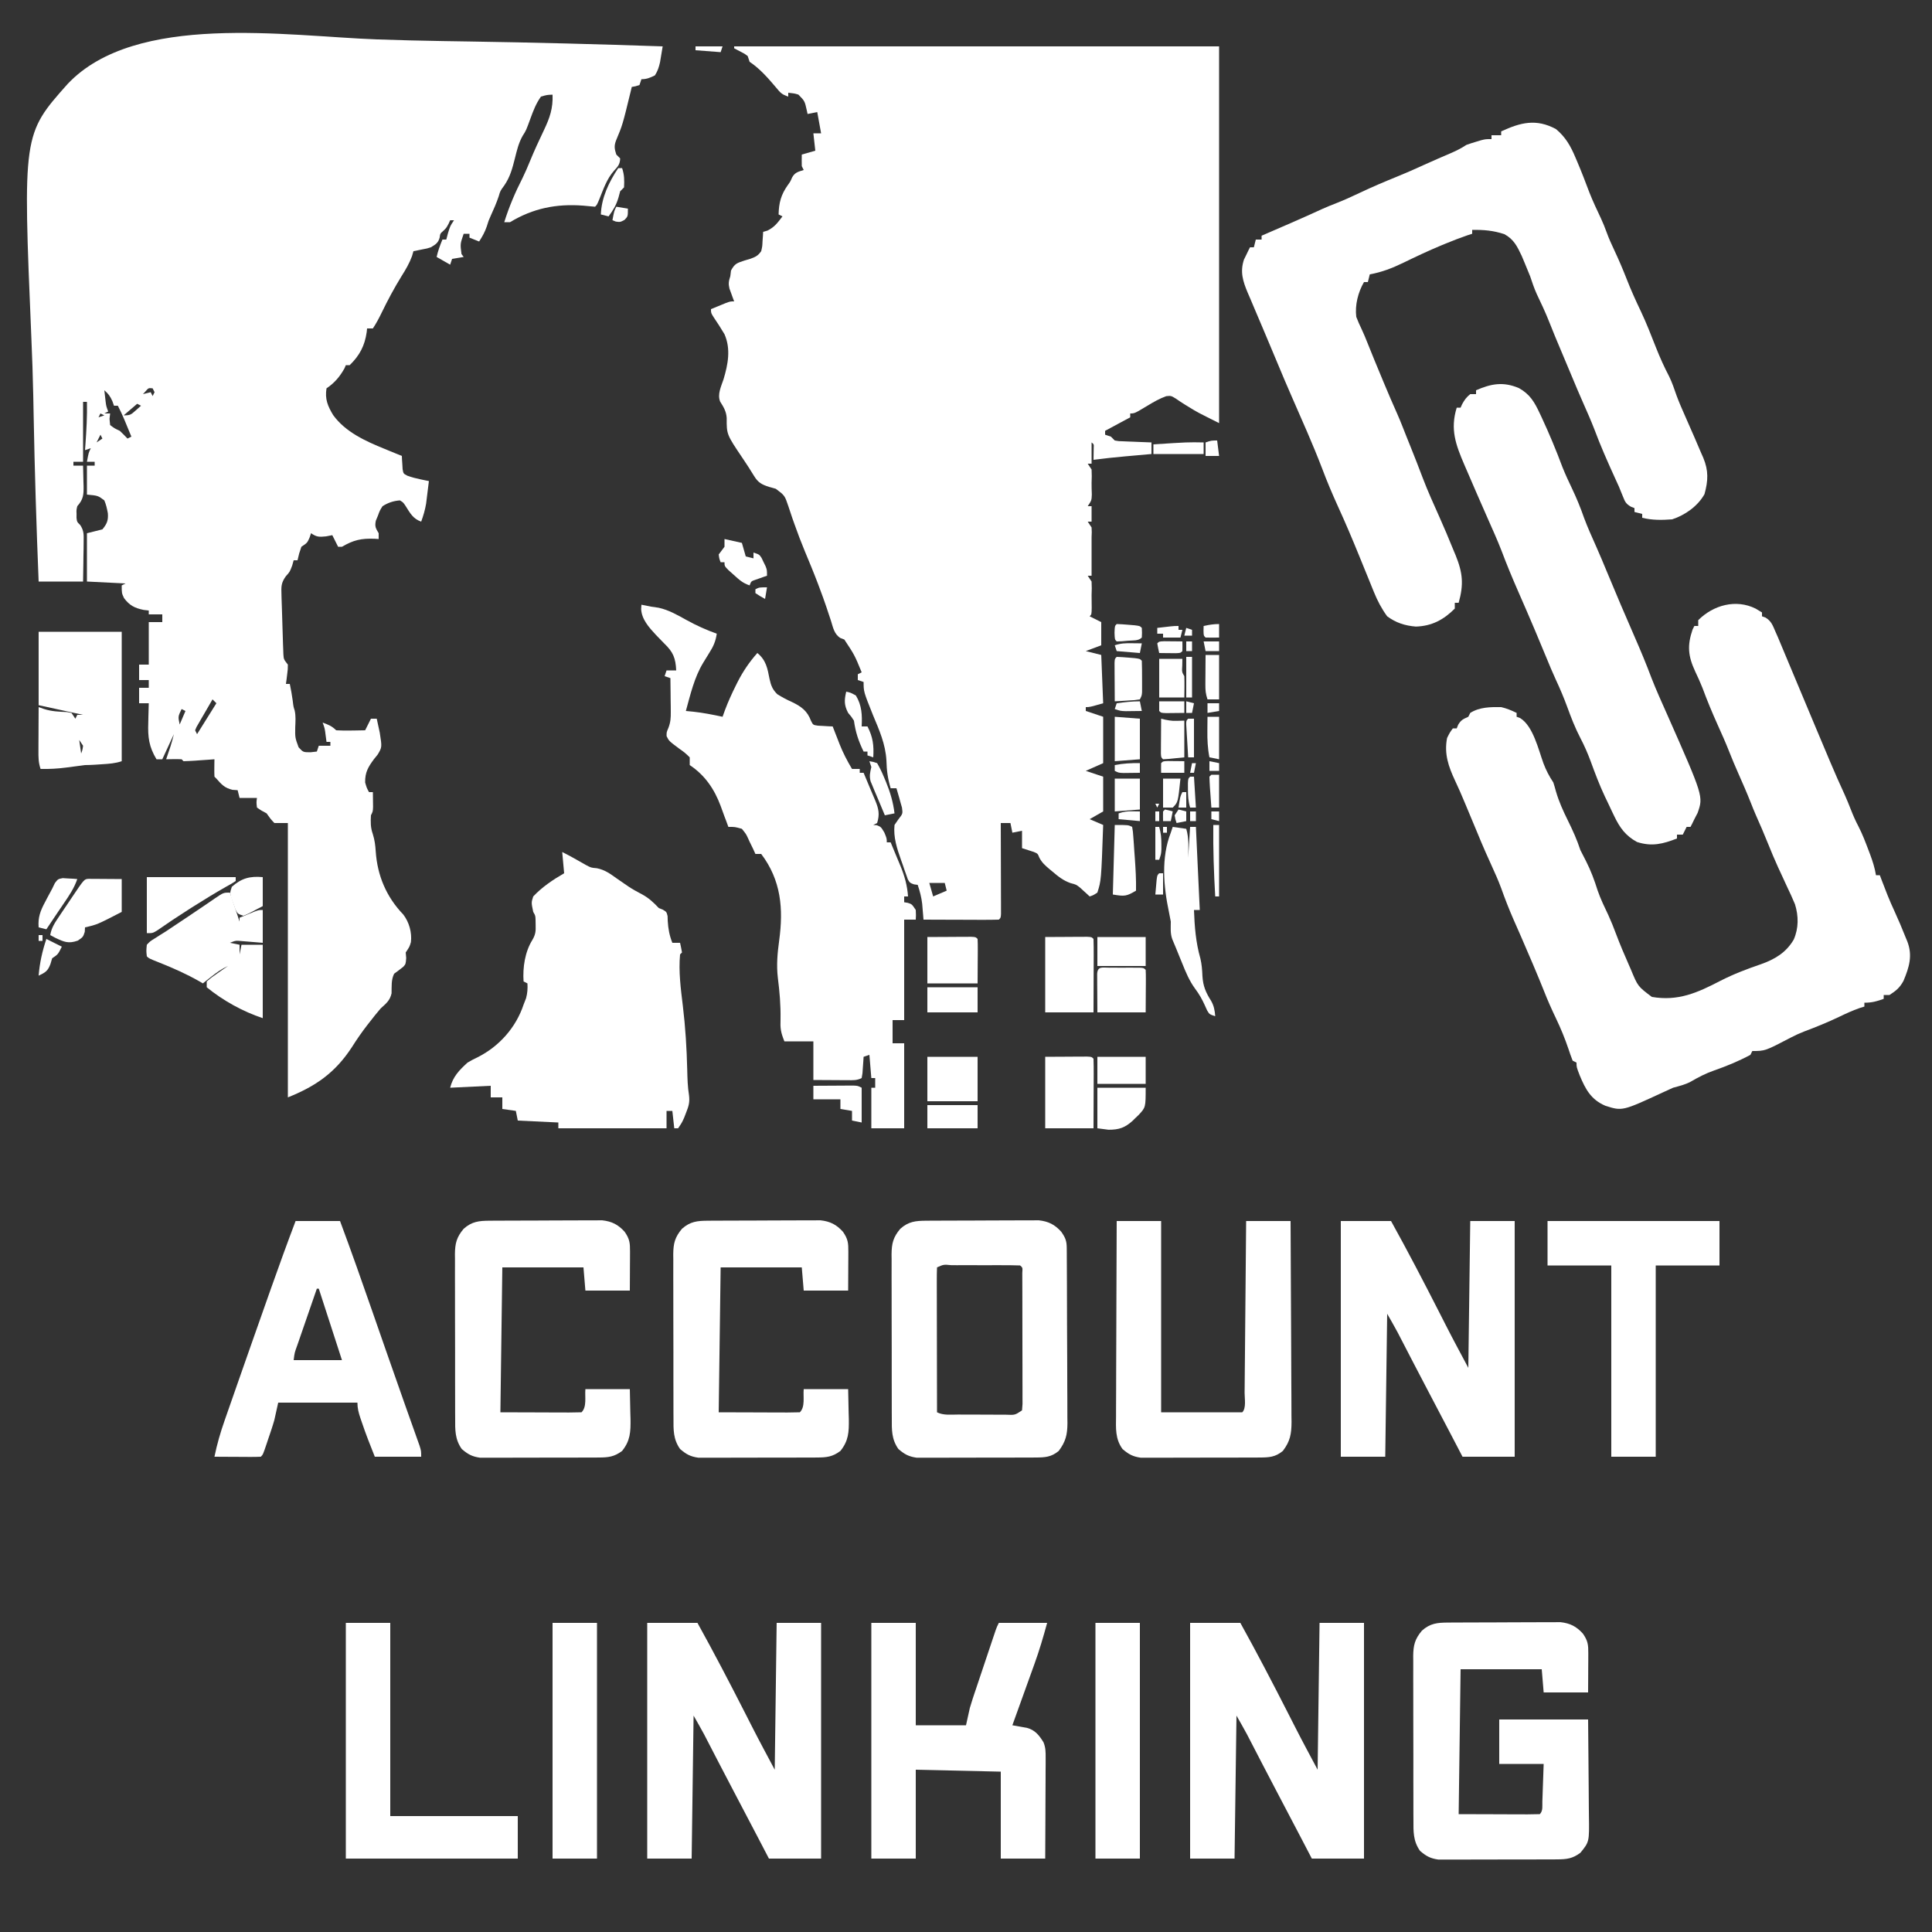
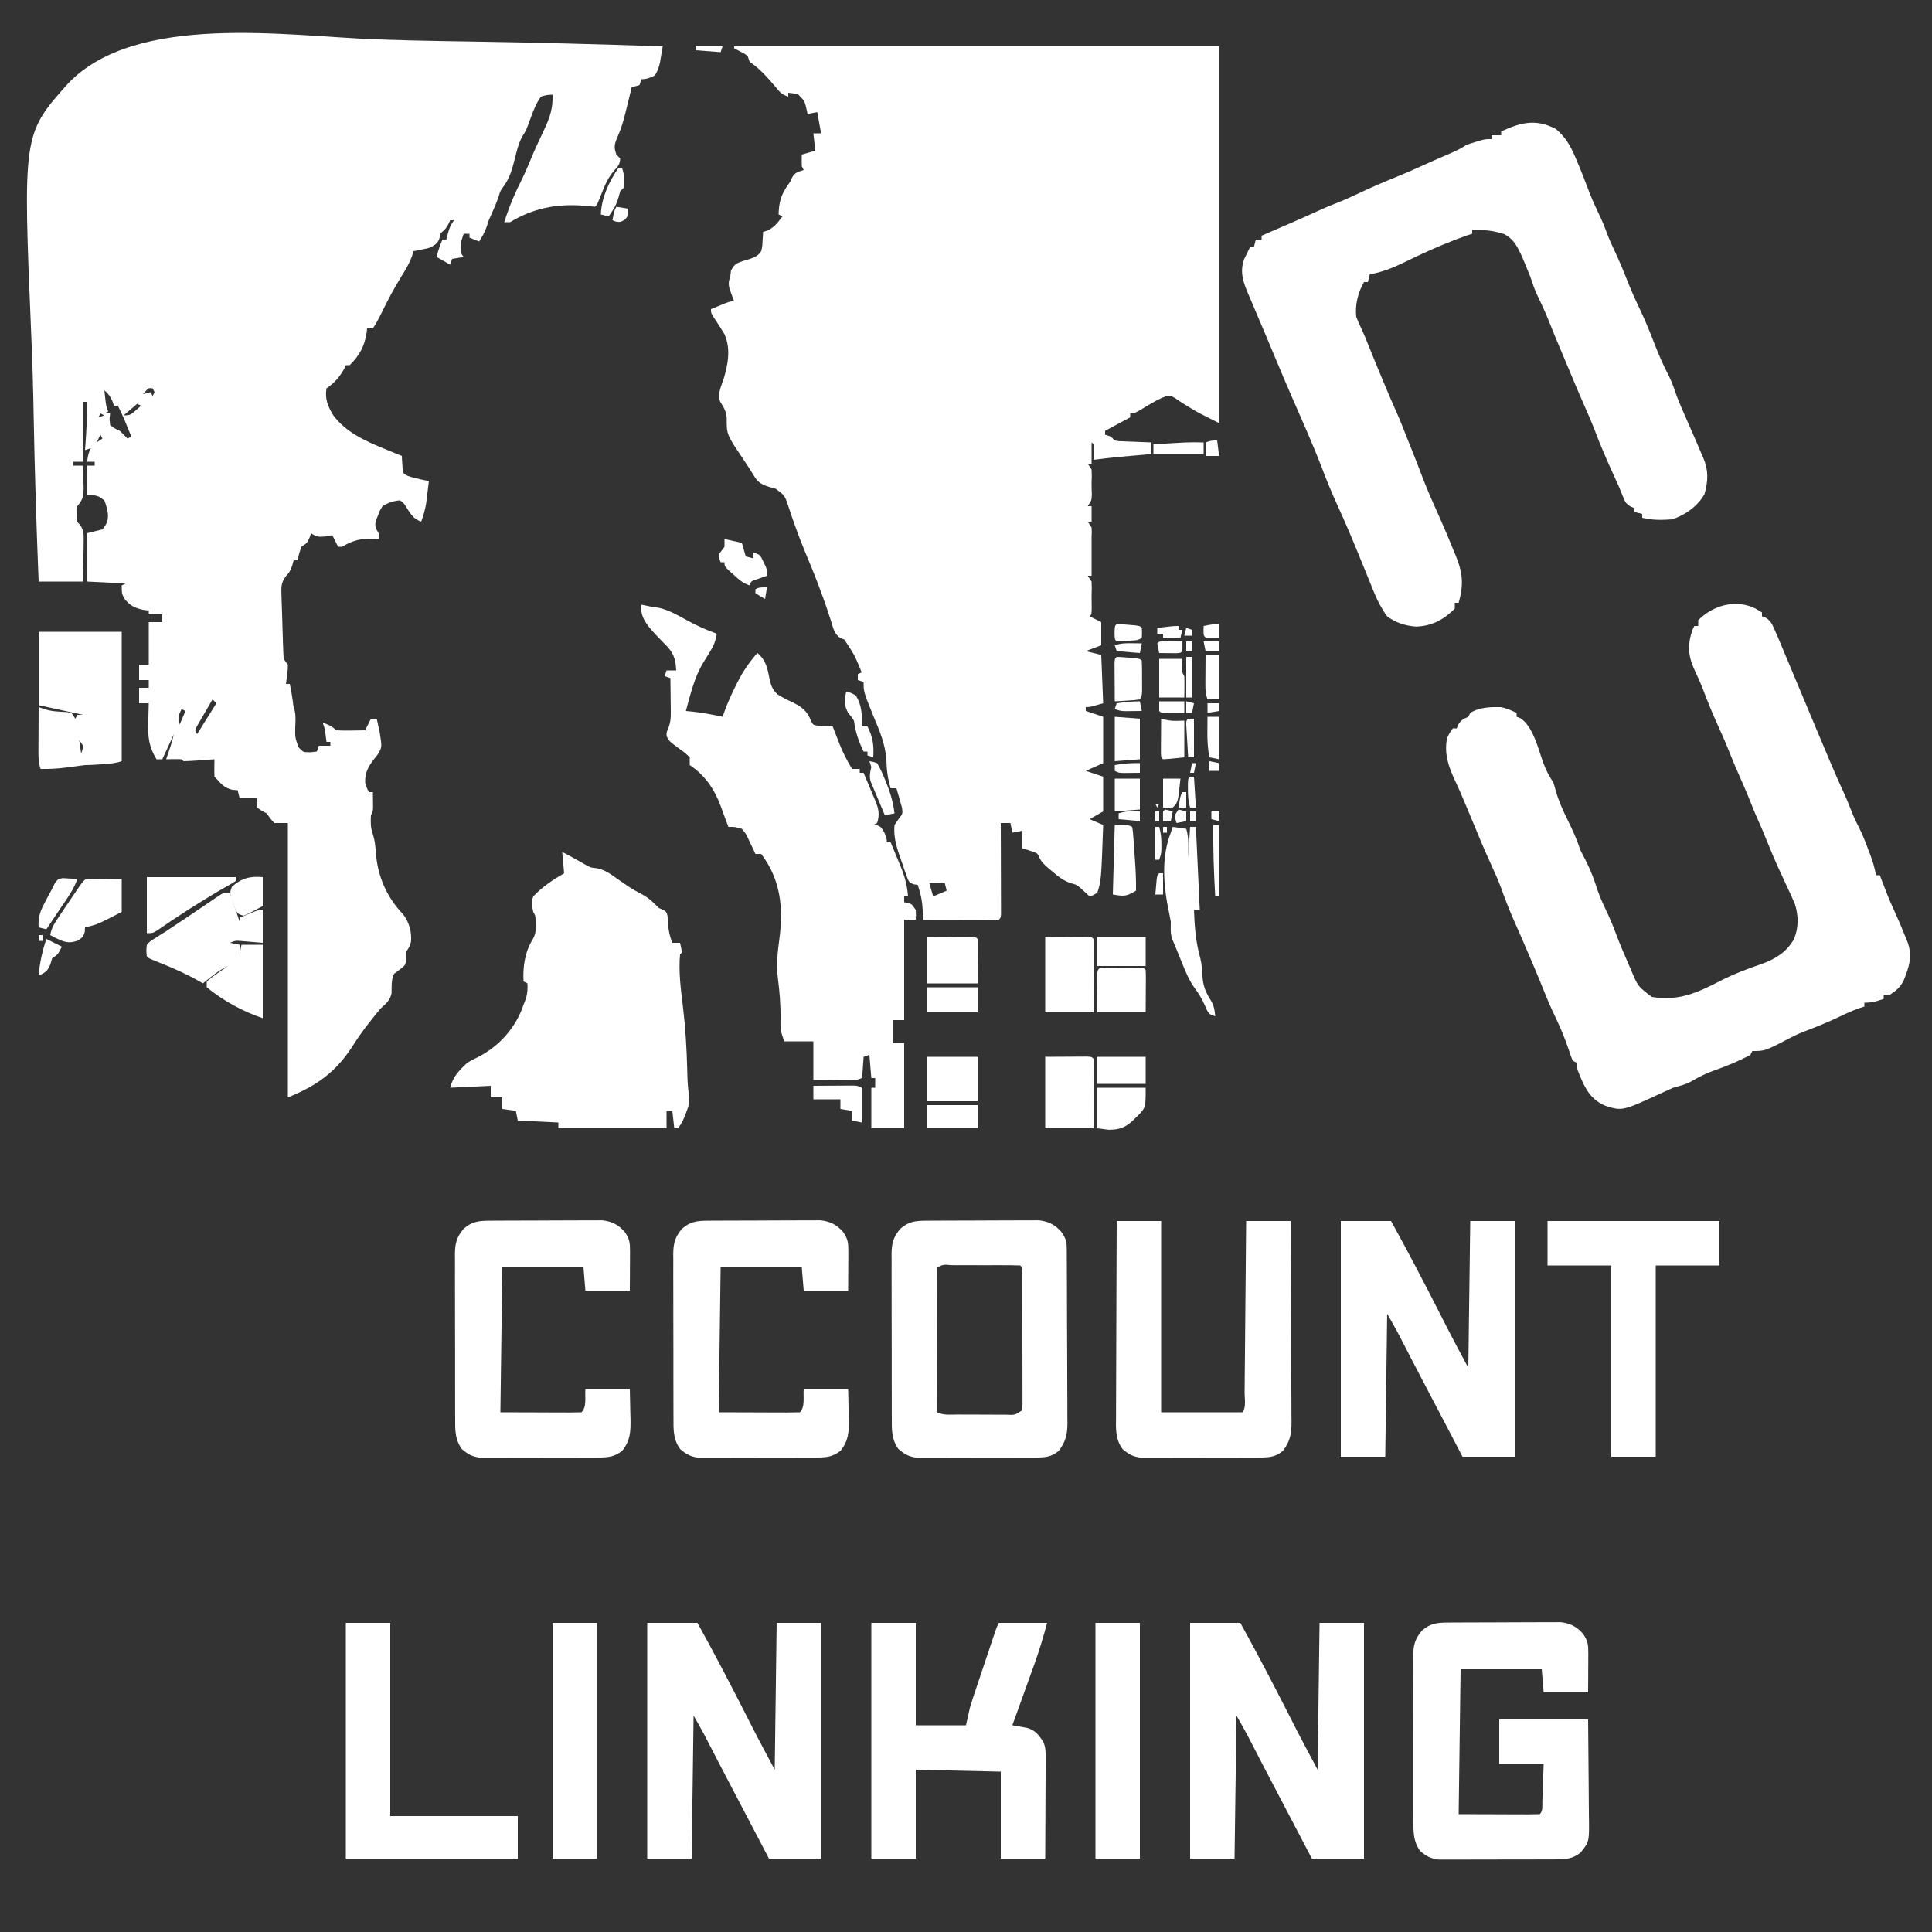
<svg xmlns="http://www.w3.org/2000/svg" width="1000" height="1000">
  <rect width="100%" height="100%" fill="#333333" stroke="none" />
  <path d="M0 0 C82.83 0 165.66 0 251 0 C251 64.35 251 128.7 251 195 C239.759 189.38 239.759 189.38 235.688 186.875 C234.908 186.398 234.128 185.921 233.324 185.43 C231.69 184.424 230.09 183.361 228.52 182.258 C226.117 180.812 226.117 180.812 223.637 181.059 C220.113 182.317 217 184.134 213.812 186.062 C207.25 190 207.25 190 205 190 C205 190.66 205 191.32 205 192 C200.71 194.31 196.42 196.62 192 199 C192 199.66 192 200.32 192 201 C192.99 201.33 193.98 201.66 195 202 C195.66 202.66 196.32 203.32 197 204 C199.031 204.369 199.031 204.369 201.352 204.414 C202.628 204.472 202.628 204.472 203.93 204.531 C205.264 204.578 205.264 204.578 206.625 204.625 C207.971 204.683 207.971 204.683 209.344 204.742 C211.562 204.837 213.781 204.922 216 205 C216 206.98 216 208.96 216 211 C215.375 211.055 214.751 211.111 214.107 211.168 C211.238 211.423 208.369 211.68 205.5 211.938 C204.518 212.025 203.535 212.112 202.523 212.201 C196.999 212.698 191.499 213.273 186 214 C186.033 211.949 186.065 209.898 186.098 207.848 C186.206 205.983 186.206 205.983 185 205 C185 208.63 185 212.26 185 216 C184.34 216 183.68 216 183 216 C183.66 216.99 184.32 217.98 185 219 C185.125 222.5 185.125 222.5 185 226 C185 228 185.042 230.001 185.125 232 C185 235 185 235 183 238 C183.66 238 184.32 238 185 238 C185 240.64 185 243.28 185 246 C184.34 246 183.68 246 183 246 C183.66 246.99 184.32 247.98 185 249 C185.125 251.5 185.125 251.5 185 254 C185 254.99 185 255.98 185 257 C185 262.667 185 268.333 185 274 C184.34 274 183.68 274 183 274 C183.99 275.485 183.99 275.485 185 277 C185.125 280.5 185.125 280.5 185 284 C185 286.208 185.024 288.417 185.062 290.625 C185 294 185 294 184 295 C185.98 295.99 187.96 296.98 190 298 C190 301.96 190 305.92 190 310 C187.36 310.99 184.72 311.98 182 313 C184.64 313.66 187.28 314.32 190 315 C190.33 323.25 190.66 331.5 191 340 C184 342 184 342 182 342 C182 342.66 182 343.32 182 344 C186.455 345.485 186.455 345.485 191 347 C191 354.92 191 362.84 191 371 C186.545 372.98 186.545 372.98 182 375 C186.455 376.485 186.455 376.485 191 378 C191 383.94 191 389.88 191 396 C187.535 397.98 187.535 397.98 184 400 C187.465 401.485 187.465 401.485 191 403 C189.99 431.676 189.99 431.676 188 438 C185.926 439.363 185.926 439.363 184 440 C183.346 439.385 183.346 439.385 182.68 438.758 C181.786 437.95 181.786 437.95 180.875 437.125 C180.295 436.591 179.715 436.058 179.117 435.508 C177.008 433.84 177.008 433.84 174.148 433.109 C170.38 431.781 167.731 429.694 164.75 427.125 C164.221 426.691 163.693 426.256 163.148 425.809 C160.947 423.948 159.194 422.39 157.898 419.789 C157.129 417.829 157.129 417.829 155.055 416.953 C154.335 416.721 153.616 416.489 152.875 416.25 C151.596 415.837 150.317 415.425 149 415 C149 412.03 149 409.06 149 406 C147.35 406.33 145.7 406.66 144 407 C143.67 405.35 143.34 403.7 143 402 C141.35 402 139.7 402 138 402 C138.002 402.612 138.004 403.223 138.007 403.854 C138.029 410.196 138.044 416.538 138.055 422.88 C138.06 425.25 138.067 427.62 138.075 429.99 C138.088 433.388 138.093 436.786 138.098 440.184 C138.103 441.25 138.108 442.317 138.113 443.416 C138.113 444.397 138.113 445.378 138.114 446.388 C138.116 447.257 138.118 448.125 138.12 449.02 C138 451 138 451 137 452 C134.116 452.089 131.255 452.115 128.371 452.098 C127.075 452.096 127.075 452.096 125.752 452.093 C122.981 452.088 120.209 452.075 117.438 452.062 C115.563 452.057 113.689 452.053 111.814 452.049 C107.21 452.038 102.605 452.021 98 452 C97.94 451.255 97.88 450.509 97.819 449.741 C97.735 448.758 97.652 447.775 97.566 446.762 C97.486 445.789 97.405 444.817 97.323 443.815 C96.925 440.349 96.101 437.303 95 434 C94.379 433.919 93.758 433.838 93.118 433.755 C91 433 91 433 89.919 431.222 C89.653 430.463 89.387 429.704 89.113 428.922 C88.815 428.09 88.516 427.259 88.209 426.402 C87.913 425.527 87.617 424.652 87.312 423.75 C87.005 422.89 86.698 422.03 86.381 421.145 C84.279 415.175 82.347 409.401 83 403 C83.681 402.01 84.361 401.02 85.062 400 C87.291 397.183 87.291 397.183 86.875 394.062 C86.586 393.052 86.297 392.041 86 391 C85.826 390.362 85.652 389.724 85.473 389.066 C85.005 387.371 84.505 385.685 84 384 C83.01 384 82.02 384 81 384 C79.523 379.076 78.932 374.769 78.812 369.625 C78.318 361.077 75.129 353.972 71.86 346.148 C67 334.014 67 334.014 67 329 C66.01 328.67 65.02 328.34 64 328 C64 327.01 64 326.02 64 325 C64.66 324.67 65.32 324.34 66 324 C62.323 315.035 62.323 315.035 57 307 C56.348 306.754 55.695 306.508 55.023 306.254 C51.768 304.236 51.218 300.862 50.125 297.375 C49.607 295.82 49.087 294.265 48.566 292.711 C48.306 291.922 48.046 291.132 47.778 290.319 C46.615 286.851 45.351 283.424 44.062 280 C43.818 279.349 43.574 278.698 43.323 278.027 C41.184 272.377 38.869 266.805 36.542 261.23 C34.669 256.713 32.941 252.174 31.312 247.562 C30.914 246.444 30.516 245.325 30.105 244.172 C29.393 242.129 28.706 240.077 28.051 238.016 C26.18 232.469 26.18 232.469 21.562 229 C20.387 228.67 19.211 228.34 18 228 C14.215 226.761 12.396 225.779 10.312 222.375 C8.407 219.282 6.486 216.228 4.43 213.234 C-3.91 200.865 -3.91 200.865 -3.859 192.398 C-4.059 188.999 -5.451 186.681 -7.258 183.852 C-8.78 180.054 -6.726 176.021 -5.5 172.312 C-3.177 164.609 -1.646 156.636 -5 149 C-6.752 146.033 -8.597 143.167 -10.539 140.32 C-12 138 -12 138 -12 136 C-10.377 135.329 -8.751 134.663 -7.125 134 C-6.22 133.629 -5.315 133.257 -4.383 132.875 C-2 132 -2 132 0 132 C-0.228 131.397 -0.456 130.793 -0.691 130.172 C-0.979 129.373 -1.266 128.573 -1.562 127.75 C-1.853 126.961 -2.143 126.172 -2.441 125.359 C-3.057 122.759 -2.812 121.504 -2 119 C-1.876 118.01 -1.752 117.02 -1.625 116 C0.381 112.296 1.547 112.15 5.438 110.812 C6.406 110.53 7.374 110.248 8.371 109.957 C11.103 108.963 12.345 108.368 14 106 C14.576 103.498 14.576 103.498 14.688 100.812 C14.786 99.461 14.786 99.461 14.887 98.082 C14.924 97.395 14.961 96.708 15 96 C16.083 95.691 16.083 95.691 17.188 95.375 C20.926 93.548 22.492 91.296 25 88 C24.01 87.505 24.01 87.505 23 87 C23.155 80.924 24.239 76.818 27.746 71.824 C29.069 70.009 29.069 70.009 29.996 67.848 C31.423 65.222 33.235 64.873 36 64 C35.67 63.34 35.34 62.68 35 62 C34.96 60 34.957 58 35 56 C37.31 55.34 39.62 54.68 42 54 C41.505 49.545 41.505 49.545 41 45 C42.32 45 43.64 45 45 45 C44.34 41.37 43.68 37.74 43 34 C40.525 34.495 40.525 34.495 38 35 C37.797 34.06 37.797 34.06 37.59 33.102 C36.518 28.291 36.518 28.291 33.242 24.957 C31.105 24.336 31.105 24.336 28 24 C28 24.66 28 25.32 28 26 C24.657 24.886 23.94 24.025 21.75 21.375 C17.573 16.455 13.394 11.596 8 8 C7.67 7.01 7.34 6.02 7 5 C5.371 3.776 5.371 3.776 3.438 2.812 C2.303 2.214 1.169 1.616 0 1 C0 0.67 0 0.34 0 0 Z M30 82 C31 84 31 84 31 84 Z M101 433 C101.66 435.31 102.32 437.62 103 440 C105.31 439.01 107.62 438.02 110 437 C109.67 435.68 109.34 434.36 109 433 C106.36 433 103.72 433 101 433 Z " fill="#FFFFFF" transform="translate(380,24)" />
  <path d="M0 0 C11.305 0.399 22.607 0.67 33.918 0.855 C35.121 0.875 35.121 0.875 36.349 0.895 C40.376 0.96 44.403 1.023 48.43 1.085 C81.568 1.599 114.687 2.476 147.809 3.601 C147.526 5.353 147.232 7.102 146.934 8.851 C146.691 10.313 146.691 10.313 146.442 11.805 C145.853 14.41 145.232 16.35 143.809 18.601 C141.354 19.829 139.562 20.601 136.809 20.601 C136.479 21.591 136.149 22.581 135.809 23.601 C133.747 24.289 133.747 24.289 131.809 24.601 C131.554 25.675 131.554 25.675 131.294 26.769 C127.027 44.312 127.027 44.312 123.673 52.312 C122.594 55.172 122.876 56.723 123.809 59.601 C124.469 60.261 125.129 60.921 125.809 61.601 C125.701 64.625 124.677 65.745 122.622 67.976 C118.883 72.173 117.124 77.511 115.044 82.652 C113.809 85.601 113.809 85.601 112.809 86.601 C110.764 86.453 108.723 86.256 106.684 86.039 C92.838 84.967 80.685 87.404 68.809 94.601 C67.819 94.601 66.829 94.601 65.809 94.601 C68.297 86.615 71.505 79.114 75.309 71.664 C76.682 68.861 77.877 66.051 79.059 63.164 C81.329 57.637 83.808 52.235 86.398 46.854 C89.396 40.557 91.09 35.624 90.809 28.601 C87.905 28.709 87.905 28.709 84.809 29.601 C82.246 33.165 80.805 36.997 79.309 41.101 C77.113 47.127 77.113 47.127 75.309 49.945 C73.218 53.649 72.342 57.496 71.309 61.601 C70.018 66.733 68.86 71.187 65.809 75.601 C63.744 78.415 63.744 78.415 62.934 81.226 C61.758 84.757 60.289 88.046 58.751 91.43 C57.705 93.749 57.705 93.749 56.747 96.851 C55.767 99.726 54.455 102.058 52.809 104.601 C51.159 103.941 49.509 103.281 47.809 102.601 C47.809 101.941 47.809 101.281 47.809 100.601 C46.819 100.601 45.829 100.601 44.809 100.601 C42.987 105.857 42.987 105.857 43.684 111.101 C44.241 111.844 44.241 111.844 44.809 112.601 C41.839 113.096 41.839 113.096 38.809 113.601 C38.479 114.591 38.149 115.581 37.809 116.601 C35.499 115.281 33.189 113.961 30.809 112.601 C31.509 109.454 32.57 106.576 33.809 103.601 C34.469 103.601 35.129 103.601 35.809 103.601 C36.098 102.508 36.387 101.415 36.684 100.289 C37.809 96.601 37.809 96.601 39.809 93.601 C39.149 93.601 38.489 93.601 37.809 93.601 C37.407 94.499 37.407 94.499 36.997 95.414 C35.809 97.601 35.809 97.601 34.247 99.101 C32.647 100.51 32.647 100.51 32.372 102.601 C31.586 105.397 30.259 106.132 27.809 107.601 C25.872 108.226 25.872 108.226 23.809 108.601 C22.902 108.787 21.994 108.973 21.059 109.164 C19.946 109.381 19.946 109.381 18.809 109.601 C18.564 110.45 18.32 111.298 18.067 112.172 C16.69 115.926 14.809 119.118 12.684 122.476 C8.884 128.627 5.528 134.906 2.373 141.41 C0.981 144.278 -0.418 146.942 -2.191 149.601 C-3.181 149.601 -4.171 149.601 -5.191 149.601 C-5.254 150.219 -5.317 150.836 -5.382 151.473 C-6.413 158.601 -9.009 163.542 -14.191 168.601 C-14.851 168.601 -15.511 168.601 -16.191 168.601 C-16.531 169.406 -16.531 169.406 -16.878 170.226 C-19.247 174.513 -22.12 177.888 -26.191 180.601 C-27.097 186.154 -25.546 189.819 -22.738 194.465 C-16.39 203.232 -5.941 207.968 3.809 211.914 C4.679 212.273 5.55 212.632 6.446 213.002 C8.565 213.875 10.686 214.741 12.809 215.601 C12.848 216.541 12.848 216.541 12.887 217.5 C12.944 218.317 13.001 219.134 13.059 219.976 C13.106 220.789 13.152 221.601 13.2 222.437 C13.599 224.76 13.599 224.76 15.709 225.851 C17.979 226.662 20.198 227.24 22.559 227.726 C23.758 227.978 23.758 227.978 24.981 228.234 C25.585 228.355 26.188 228.477 26.809 228.601 C26.573 230.528 26.335 232.454 26.091 234.379 C25.844 236.327 25.607 238.277 25.372 240.226 C24.823 243.52 23.955 246.47 22.809 249.601 C18.577 248.09 17.147 245.296 14.809 241.601 C13.517 239.637 13.517 239.637 11.809 238.601 C8.435 238.861 5.662 239.802 2.809 241.601 C1.392 243.844 1.392 243.844 0.434 246.476 C0.076 247.34 -0.282 248.204 -0.652 249.094 C-1.303 252.123 -0.725 253 0.809 255.601 C0.809 256.591 0.809 257.581 0.809 258.601 C0.108 258.555 -0.593 258.509 -1.316 258.461 C-8.239 258.197 -12.221 259.128 -18.191 262.601 C-18.851 262.601 -19.511 262.601 -20.191 262.601 C-21.181 260.621 -22.171 258.641 -23.191 256.601 C-24.263 256.808 -25.336 257.014 -26.441 257.226 C-30.067 257.589 -31.274 257.585 -34.191 255.601 C-34.459 256.385 -34.727 257.169 -35.003 257.976 C-36.191 260.601 -36.191 260.601 -39.191 262.601 C-40.409 266.158 -40.409 266.158 -41.191 269.601 C-41.851 269.601 -42.511 269.601 -43.191 269.601 C-43.438 270.488 -43.686 271.375 -43.941 272.289 C-45.191 275.601 -45.191 275.601 -47.249 277.883 C-49.72 281.343 -49.634 283.193 -49.503 287.414 C-49.478 288.418 -49.478 288.418 -49.452 289.442 C-49.409 290.958 -49.356 292.473 -49.294 293.988 C-49.177 296.953 -49.1 299.917 -49.023 302.883 C-48.956 305.06 -48.887 307.237 -48.816 309.414 C-48.785 310.47 -48.755 311.526 -48.723 312.614 C-48.665 314.103 -48.665 314.103 -48.605 315.621 C-48.573 316.509 -48.542 317.397 -48.509 318.312 C-48.322 320.876 -48.322 320.876 -46.191 323.601 C-46.214 326.082 -46.214 326.082 -46.566 328.789 C-46.677 329.69 -46.787 330.591 -46.902 331.519 C-46.997 332.206 -47.092 332.894 -47.191 333.601 C-46.531 333.601 -45.871 333.601 -45.191 333.601 C-44.586 336.452 -44.096 339.277 -43.691 342.164 C-43.311 345.359 -43.311 345.359 -42.648 347.418 C-42.04 350.322 -42.25 353.015 -42.378 355.976 C-42.468 361.415 -42.468 361.415 -40.628 366.414 C-38.266 368.967 -38.266 368.967 -34.441 368.976 C-33.368 368.853 -32.296 368.729 -31.191 368.601 C-30.861 367.611 -30.531 366.621 -30.191 365.601 C-28.211 365.601 -26.231 365.601 -24.191 365.601 C-24.191 364.941 -24.191 364.281 -24.191 363.601 C-24.851 363.601 -25.511 363.601 -26.191 363.601 C-26.407 361.962 -26.407 361.962 -26.628 360.289 C-27.074 356.67 -27.074 356.67 -28.191 353.601 C-25.275 354.675 -23.413 355.38 -21.191 357.601 C-18.61 357.746 -16.141 357.788 -13.566 357.726 C-12.506 357.713 -12.506 357.713 -11.425 357.699 C-9.68 357.676 -7.935 357.64 -6.191 357.601 C-5.201 355.621 -4.211 353.641 -3.191 351.601 C-2.201 351.601 -1.211 351.601 -0.191 351.601 C0.15 353.141 0.482 354.684 0.809 356.226 C0.995 357.085 1.181 357.943 1.372 358.828 C2.557 366.339 2.557 366.339 0.313 370.129 C-0.327 370.924 -0.968 371.719 -1.628 372.539 C-4.636 376.594 -6.293 379.391 -6.191 384.601 C-5.371 387.45 -5.371 387.45 -4.191 389.601 C-3.531 389.601 -2.871 389.601 -2.191 389.601 C-2.164 391.226 -2.144 392.851 -2.128 394.476 C-2.117 395.381 -2.105 396.286 -2.093 397.219 C-2.191 399.601 -2.191 399.601 -3.191 401.601 C-3.396 405.16 -3.416 407.966 -2.218 411.344 C-1.249 414.415 -0.914 417.16 -0.711 420.362 C0.148 432.842 4.802 443.876 13.552 452.961 C16.588 456.922 18.082 462.289 17.501 467.219 C16.809 469.601 16.809 469.601 14.809 472.601 C14.892 473.55 14.974 474.499 15.059 475.476 C14.809 478.601 14.809 478.601 13.516 480.031 C11.981 481.264 10.396 482.435 8.809 483.601 C7.218 486.784 7.577 490.256 7.481 493.777 C6.572 497.598 4.683 498.966 1.809 501.601 C-0.039 503.728 -1.77 505.943 -3.503 508.164 C-3.985 508.777 -4.468 509.39 -4.964 510.021 C-7.905 513.804 -10.572 517.668 -13.128 521.726 C-21.735 534.838 -31.697 541.804 -46.191 547.601 C-46.191 500.741 -46.191 453.881 -46.191 405.601 C-48.501 405.601 -50.811 405.601 -53.191 405.601 C-55.316 403.289 -55.316 403.289 -57.191 400.601 C-58.552 399.859 -58.552 399.859 -59.941 399.101 C-60.683 398.606 -61.426 398.111 -62.191 397.601 C-62.503 394.914 -62.503 394.914 -62.191 392.601 C-65.161 392.601 -68.131 392.601 -71.191 392.601 C-71.521 391.281 -71.851 389.961 -72.191 388.601 C-73.078 388.54 -73.964 388.478 -74.878 388.414 C-78.949 387.415 -80.47 385.711 -83.191 382.601 C-83.521 382.271 -83.851 381.941 -84.191 381.601 C-84.262 380.082 -84.275 378.56 -84.253 377.039 C-84.244 376.213 -84.235 375.386 -84.226 374.535 C-84.214 373.897 -84.203 373.259 -84.191 372.601 C-85.906 372.727 -85.906 372.727 -87.655 372.855 C-89.146 372.958 -90.637 373.061 -92.128 373.164 C-92.883 373.22 -93.638 373.276 -94.415 373.334 C-96.338 373.463 -98.265 373.537 -100.191 373.601 C-100.521 373.271 -100.851 372.941 -101.191 372.601 C-103.861 372.46 -106.515 372.559 -109.191 372.601 C-108.986 371.998 -108.781 371.395 -108.57 370.773 C-108.3 369.974 -108.031 369.175 -107.753 368.351 C-107.486 367.563 -107.219 366.774 -106.945 365.961 C-106.275 363.866 -105.724 361.735 -105.191 359.601 C-107.171 363.891 -109.151 368.181 -111.191 372.601 C-112.181 372.601 -113.171 372.601 -114.191 372.601 C-118.121 366.04 -118.712 361.168 -118.441 353.601 C-118.423 352.636 -118.405 351.67 -118.386 350.676 C-118.339 348.317 -118.274 345.96 -118.191 343.601 C-119.841 343.601 -121.491 343.601 -123.191 343.601 C-123.191 340.961 -123.191 338.321 -123.191 335.601 C-121.541 335.601 -119.891 335.601 -118.191 335.601 C-118.191 334.281 -118.191 332.961 -118.191 331.601 C-119.841 331.601 -121.491 331.601 -123.191 331.601 C-123.191 328.961 -123.191 326.321 -123.191 323.601 C-121.541 323.601 -119.891 323.601 -118.191 323.601 C-118.191 316.341 -118.191 309.081 -118.191 301.601 C-115.881 301.601 -113.571 301.601 -111.191 301.601 C-111.191 300.281 -111.191 298.961 -111.191 297.601 C-113.501 297.601 -115.811 297.601 -118.191 297.601 C-118.191 296.941 -118.191 296.281 -118.191 295.601 C-119.078 295.498 -119.964 295.395 -120.878 295.289 C-125.501 294.33 -128.168 292.977 -131.003 289.164 C-132.191 286.601 -132.191 286.601 -132.191 282.601 C-131.531 282.271 -130.871 281.941 -130.191 281.601 C-136.791 281.271 -143.391 280.941 -150.191 280.601 C-150.191 272.351 -150.191 264.101 -150.191 255.601 C-146.231 254.611 -146.231 254.611 -142.191 253.601 C-139.838 250.765 -139.089 248.974 -139.363 245.277 C-139.804 242.911 -140.243 240.816 -141.191 238.601 C-144.441 236.138 -144.441 236.138 -150.191 235.601 C-150.191 230.651 -150.191 225.701 -150.191 220.601 C-148.871 220.601 -147.551 220.601 -146.191 220.601 C-146.191 219.941 -146.191 219.281 -146.191 218.601 C-147.511 218.601 -148.831 218.601 -150.191 218.601 C-149.316 213.851 -149.316 213.851 -148.191 211.601 C-149.181 211.931 -150.171 212.261 -151.191 212.601 C-151.118 211.635 -151.046 210.668 -150.972 209.672 C-150.446 202.299 -150.034 194.998 -150.191 187.601 C-150.851 187.601 -151.511 187.601 -152.191 187.601 C-152.191 197.831 -152.191 208.061 -152.191 218.601 C-153.841 218.601 -155.491 218.601 -157.191 218.601 C-157.191 219.261 -157.191 219.921 -157.191 220.601 C-155.541 220.601 -153.891 220.601 -152.191 220.601 C-152.11 223.352 -152.05 226.1 -152.003 228.851 C-151.978 229.629 -151.953 230.406 -151.927 231.207 C-151.868 235.77 -152.061 238.075 -155.191 241.601 C-155.658 243.589 -155.658 243.589 -155.566 245.601 C-155.573 246.261 -155.581 246.921 -155.589 247.601 C-155.339 249.72 -155.339 249.72 -153.684 251.333 C-151.707 254.336 -151.847 256.324 -151.898 259.898 C-151.907 261.104 -151.917 262.309 -151.927 263.551 C-151.952 264.805 -151.977 266.059 -152.003 267.351 C-152.023 269.256 -152.023 269.256 -152.044 271.199 C-152.08 274.333 -152.133 277.467 -152.191 280.601 C-159.781 280.601 -167.371 280.601 -175.191 280.601 C-176.358 251.872 -177.245 223.149 -177.781 194.401 C-177.832 191.721 -177.884 189.042 -177.937 186.363 C-177.95 185.697 -177.963 185.032 -177.977 184.346 C-178.179 174.343 -178.531 164.354 -178.963 154.358 C-183.395 49.14 -183.395 49.14 -160.167 23.035 C-124.956 -14.192 -46.632 -1.665 0 0 Z M-119.816 182.101 C-120.269 182.596 -120.723 183.091 -121.191 183.601 C-119.871 183.271 -118.551 182.941 -117.191 182.601 C-116.861 183.261 -116.531 183.921 -116.191 184.601 C-115.861 183.941 -115.531 183.281 -115.191 182.601 C-115.521 181.941 -115.851 181.281 -116.191 180.601 C-118.314 180.375 -118.314 180.375 -119.816 182.101 Z M-141.191 181.601 C-141.046 182.86 -140.902 184.118 -140.753 185.414 C-140.631 186.475 -140.631 186.475 -140.507 187.558 C-140.219 189.795 -140.219 189.795 -139.191 192.601 C-140.181 193.096 -140.181 193.096 -141.191 193.601 C-140.201 193.601 -139.211 193.601 -138.191 193.601 C-138.294 194.53 -138.397 195.458 -138.503 196.414 C-138.4 197.466 -138.297 198.518 -138.191 199.601 C-135.939 201.32 -135.939 201.32 -133.191 202.601 C-131.821 203.897 -130.476 205.221 -129.191 206.601 C-128.531 206.271 -127.871 205.941 -127.191 205.601 C-127.981 203.684 -128.773 201.768 -129.566 199.851 C-130.007 198.784 -130.447 197.717 -130.902 196.617 C-131.924 194.226 -132.993 191.908 -134.191 189.601 C-134.851 189.601 -135.511 189.601 -136.191 189.601 C-136.459 188.838 -136.727 188.075 -137.003 187.289 C-138.135 184.728 -139.103 183.405 -141.191 181.601 Z M-124.191 188.601 C-127.656 191.571 -127.656 191.571 -131.191 194.601 C-127.804 194.601 -127.414 194.244 -125.003 192.101 C-124.075 191.276 -123.147 190.451 -122.191 189.601 C-122.851 189.271 -123.511 188.941 -124.191 188.601 Z M-143.191 193.601 C-143.521 194.261 -143.851 194.921 -144.191 195.601 C-143.201 195.271 -142.211 194.941 -141.191 194.601 C-141.851 194.271 -142.511 193.941 -143.191 193.601 Z M-139.191 199.601 C-139.191 202.601 -139.191 202.601 -139.191 202.601 Z M-143.191 204.601 C-143.851 205.921 -144.511 207.241 -145.191 208.601 C-144.201 207.941 -143.211 207.281 -142.191 206.601 C-142.521 205.941 -142.851 205.281 -143.191 204.601 Z M-85.191 341.601 C-86.721 344.221 -88.24 346.846 -89.753 349.476 C-90.191 350.223 -90.628 350.969 -91.079 351.738 C-91.489 352.454 -91.898 353.169 -92.32 353.906 C-92.893 354.896 -92.893 354.896 -93.478 355.906 C-93.713 356.465 -93.948 357.025 -94.191 357.601 C-93.861 358.261 -93.531 358.921 -93.191 359.601 C-89.891 354.321 -86.591 349.041 -83.191 343.601 C-83.851 342.941 -84.511 342.281 -85.191 341.601 Z M-101.191 346.601 C-103.066 350.469 -103.066 350.469 -102.191 354.601 C-101.201 352.291 -100.211 349.981 -99.191 347.601 C-99.851 347.271 -100.511 346.941 -101.191 346.601 Z M-95.191 359.601 C-94.191 361.601 -94.191 361.601 -94.191 361.601 Z M-96.191 361.601 C-95.191 363.601 -95.191 363.601 -95.191 363.601 Z M-97.191 363.601 C-96.191 365.601 -96.191 365.601 -96.191 365.601 Z M-98.191 365.601 C-98.191 368.601 -98.191 368.601 -98.191 368.601 Z M-100.191 368.601 C-99.191 370.601 -99.191 370.601 -99.191 370.601 Z " fill="#FFFFFF" transform="translate(195.191,20.399)" />
  <path d="M0 0 C4.961 4.134 7.596 8.8 10.062 14.688 C10.365 15.392 10.667 16.097 10.978 16.823 C13.251 22.171 15.327 27.585 17.371 33.023 C19.156 37.528 21.226 41.886 23.289 46.27 C24.339 48.562 25.28 50.816 26.125 53.188 C27.36 56.646 28.875 59.927 30.438 63.25 C32.645 67.963 34.671 72.715 36.562 77.562 C38.777 83.226 41.245 88.713 43.874 94.199 C46.799 100.39 49.277 106.744 51.776 113.116 C53.795 118.226 55.998 123.129 58.555 127.996 C60.152 131.266 61.277 134.674 62.477 138.105 C63.807 141.676 65.326 145.146 66.875 148.625 C67.792 150.711 68.707 152.798 69.619 154.887 C70.323 156.497 71.031 158.107 71.74 159.715 C72.89 162.343 74.01 164.982 75.125 167.625 C75.488 168.441 75.85 169.257 76.224 170.097 C79.021 176.84 78.774 181.976 76.875 188.938 C73.425 195.147 66.838 199.818 60.125 202 C54.826 202.397 49.818 202.486 44.625 201.188 C44.625 200.528 44.625 199.868 44.625 199.188 C43.305 198.857 41.985 198.528 40.625 198.188 C40.625 197.528 40.625 196.868 40.625 196.188 C40.006 195.94 39.386 195.693 38.748 195.438 C36.181 193.926 35.729 192.91 34.652 190.172 C34.322 189.366 33.992 188.559 33.652 187.729 C33.144 186.471 33.144 186.471 32.625 185.188 C31.905 183.585 31.178 181.986 30.441 180.391 C26.68 172.135 23.034 163.901 19.867 155.395 C18.12 150.884 16.163 146.474 14.208 142.051 C12.078 137.232 10.02 132.389 8.008 127.52 C6.212 123.192 4.386 118.878 2.562 114.562 C0.493 109.664 -1.565 104.766 -3.5 99.812 C-5.446 94.86 -7.724 90.07 -10.008 85.266 C-11.336 82.276 -12.355 79.294 -13.375 76.188 C-14.307 73.844 -15.267 71.51 -16.25 69.188 C-16.742 68.012 -17.235 66.836 -17.742 65.625 C-20.088 60.686 -21.858 57.002 -26.75 54.375 C-32.428 52.515 -37.408 52.068 -43.375 52.188 C-43.375 52.847 -43.375 53.508 -43.375 54.188 C-44.206 54.454 -45.038 54.721 -45.895 54.996 C-49.672 56.289 -53.371 57.733 -57.062 59.25 C-57.789 59.548 -58.516 59.846 -59.265 60.153 C-65.937 62.93 -72.459 65.999 -78.954 69.166 C-84.632 71.918 -90.128 74.085 -96.375 75.188 C-96.87 77.168 -96.87 77.168 -97.375 79.188 C-98.035 79.188 -98.695 79.188 -99.375 79.188 C-102.46 84.476 -104.118 91.116 -103.375 97.188 C-102.541 99.41 -101.581 101.529 -100.552 103.668 C-99.463 105.999 -98.487 108.337 -97.547 110.73 C-95.221 116.598 -92.804 122.425 -90.375 128.25 C-89.95 129.274 -89.524 130.298 -89.086 131.354 C-86.856 136.705 -84.577 142.027 -82.206 147.317 C-81.252 149.463 -80.359 151.627 -79.5 153.812 C-79.171 154.644 -78.843 155.475 -78.504 156.332 C-78.131 157.274 -77.759 158.217 -77.375 159.188 C-76.654 160.983 -75.933 162.779 -75.211 164.575 C-73.086 169.864 -71.002 175.162 -69 180.5 C-66.36 187.416 -63.322 194.139 -60.293 200.891 C-57.878 206.28 -55.591 211.714 -53.375 217.188 C-52.908 218.301 -52.442 219.415 -51.961 220.562 C-48.224 229.748 -47.714 235.708 -50.375 245.188 C-51.035 245.188 -51.695 245.188 -52.375 245.188 C-52.375 246.178 -52.375 247.167 -52.375 248.188 C-58.169 253.981 -64.258 257.261 -72.562 257.5 C-78.196 257.038 -82.807 255.554 -87.375 252.188 C-90.284 248.198 -92.359 244.245 -94.215 239.68 C-94.464 239.073 -94.713 238.466 -94.969 237.841 C-95.756 235.917 -96.535 233.99 -97.312 232.062 C-97.829 230.794 -98.347 229.526 -98.865 228.258 C-99.885 225.76 -100.903 223.261 -101.919 220.761 C-105.415 212.18 -109.015 203.673 -112.875 195.25 C-115.826 188.751 -118.587 182.239 -121.086 175.551 C-125.915 162.95 -131.476 150.619 -136.869 138.253 C-139.334 132.597 -141.766 126.931 -144.117 121.227 C-145.433 118.048 -146.77 114.88 -148.111 111.713 C-149.136 109.287 -150.154 106.859 -151.172 104.43 C-152.727 100.719 -154.305 97.018 -155.891 93.32 C-156.719 91.36 -157.547 89.399 -158.375 87.438 C-158.773 86.521 -159.171 85.605 -159.581 84.661 C-162.062 78.729 -163.6 73.899 -161.5 67.535 C-160.943 66.404 -160.943 66.404 -160.375 65.25 C-160.004 64.478 -159.632 63.706 -159.25 62.91 C-158.961 62.342 -158.673 61.773 -158.375 61.188 C-157.715 61.188 -157.055 61.188 -156.375 61.188 C-156.045 59.867 -155.715 58.547 -155.375 57.188 C-154.385 57.188 -153.395 57.188 -152.375 57.188 C-152.375 56.528 -152.375 55.867 -152.375 55.188 C-151.736 54.911 -151.097 54.634 -150.438 54.349 C-147.479 53.067 -144.521 51.783 -141.562 50.5 C-140.558 50.065 -139.553 49.63 -138.518 49.182 C-132.588 46.608 -126.687 43.983 -120.817 41.278 C-118.443 40.218 -116.05 39.249 -113.625 38.312 C-109.436 36.67 -105.375 34.805 -101.312 32.875 C-95.1 29.928 -88.804 27.259 -82.434 24.673 C-77.66 22.73 -72.954 20.681 -68.277 18.512 C-65.945 17.448 -63.606 16.413 -61.254 15.395 C-60.531 15.081 -59.808 14.768 -59.063 14.445 C-57.632 13.827 -56.2 13.211 -54.767 12.598 C-51.773 11.302 -49.099 10.003 -46.375 8.188 C-44.725 7.596 -43.056 7.058 -41.375 6.562 C-40.509 6.302 -39.642 6.042 -38.75 5.773 C-36.375 5.188 -36.375 5.188 -33.375 5.188 C-33.375 4.527 -33.375 3.868 -33.375 3.188 C-31.725 3.188 -30.075 3.188 -28.375 3.188 C-28.375 2.527 -28.375 1.867 -28.375 1.188 C-18.328 -3.417 -10.302 -5.532 0 0 Z " fill="#FFFFFF" transform="translate(805.375,66.812)" />
  <path d="M0 0 C1.093 0.66 2.186 1.32 3.312 2 C3.312 2.66 3.312 3.32 3.312 4 C3.912 4.209 4.511 4.418 5.129 4.633 C8.168 6.535 8.835 8.606 10.25 11.875 C10.713 12.924 11.176 13.974 11.652 15.055 C13.43 19.252 15.177 23.463 16.927 27.671 C21.695 39.126 26.506 50.562 31.312 62 C31.579 62.634 31.845 63.268 32.12 63.921 C33.847 68.032 35.579 72.141 37.312 76.25 C37.744 77.277 38.176 78.304 38.622 79.362 C41.054 85.119 43.571 90.827 46.193 96.5 C47.329 99.037 48.366 101.598 49.375 104.188 C50.514 107.096 51.722 109.868 53.188 112.625 C55.282 116.69 56.888 120.915 58.5 125.188 C58.762 125.877 59.024 126.567 59.294 127.278 C60.612 130.825 61.71 134.261 62.312 138 C62.972 138 63.633 138 64.312 138 C64.615 138.811 64.918 139.622 65.23 140.457 C67.259 145.818 69.313 151.123 71.75 156.312 C73.862 160.908 75.829 165.547 77.688 170.25 C77.963 170.912 78.238 171.573 78.521 172.255 C81.374 179.644 79.484 185.675 76.555 192.688 C74.666 196.203 72.668 197.858 69.312 200 C68.323 200 67.332 200 66.312 200 C66.312 200.66 66.312 201.32 66.312 202 C62.693 203.316 60.217 204 56.312 204 C56.312 204.66 56.312 205.32 56.312 206 C55.468 206.262 54.624 206.523 53.754 206.793 C50.122 208.067 46.707 209.638 43.25 211.312 C37.318 214.141 31.321 216.589 25.16 218.887 C22.784 219.816 20.568 220.818 18.312 222 C4.915 229 4.915 229 -1.688 229 C-2.018 229.66 -2.348 230.32 -2.688 231 C-8.695 234.215 -15.005 236.83 -21.438 239.062 C-25.828 240.588 -29.642 242.578 -33.648 244.914 C-36.528 246.447 -39.549 247.134 -42.688 248 C-44.385 248.748 -46.072 249.521 -47.75 250.312 C-68.982 260.139 -68.982 260.139 -77.77 257.336 C-85.138 254.192 -88.036 248.845 -91 241.688 C-92.688 237.332 -92.688 237.332 -92.688 235 C-93.347 234.67 -94.007 234.34 -94.688 234 C-95.486 231.984 -96.2 229.935 -96.875 227.875 C-98.696 222.501 -100.8 217.368 -103.25 212.25 C-105.515 207.51 -107.645 202.767 -109.551 197.871 C-111.085 193.996 -112.696 190.154 -114.312 186.312 C-114.818 185.109 -114.818 185.109 -115.335 183.882 C-117.289 179.255 -119.274 174.643 -121.289 170.043 C-121.729 169.038 -122.169 168.033 -122.623 166.997 C-123.474 165.057 -124.328 163.118 -125.186 161.181 C-127.582 155.725 -129.719 150.233 -131.718 144.621 C-133.174 140.684 -134.883 136.879 -136.625 133.062 C-137.333 131.49 -138.04 129.917 -138.746 128.344 C-139.082 127.595 -139.419 126.846 -139.765 126.074 C-141.358 122.492 -142.854 118.871 -144.348 115.246 C-145.745 111.861 -147.159 108.484 -148.58 105.109 C-149.276 103.456 -149.968 101.801 -150.658 100.145 C-152.214 96.423 -153.792 92.728 -155.535 89.09 C-158.978 81.741 -161.26 75.177 -159.688 67 C-158.277 64.16 -158.277 64.16 -156.688 62 C-156.028 62 -155.368 62 -154.688 62 C-154.44 61.381 -154.192 60.763 -153.938 60.125 C-152.465 57.622 -151.277 57.17 -148.688 56 C-148.357 55.34 -148.028 54.68 -147.688 54 C-142.895 50.977 -137.216 50.915 -131.688 51 C-128.732 51.703 -126.445 52.674 -123.688 54 C-123.688 54.66 -123.688 55.32 -123.688 56 C-122.788 56.331 -122.788 56.331 -121.871 56.668 C-115.114 60.79 -112.376 73.087 -109.766 80.188 C-108.383 83.795 -106.832 86.783 -104.688 90 C-104.198 91.513 -103.756 93.041 -103.348 94.578 C-101.8 99.935 -99.601 104.767 -97.125 109.75 C-94.647 114.786 -92.427 119.654 -90.688 125 C-89.761 126.891 -88.801 128.766 -87.812 130.625 C-85.255 135.634 -83.426 140.583 -81.746 145.938 C-80.217 150.362 -78.19 154.51 -76.184 158.734 C-74.756 161.85 -73.51 164.977 -72.312 168.188 C-70.236 173.708 -67.95 179.109 -65.562 184.5 C-65.226 185.266 -64.889 186.032 -64.542 186.821 C-60.94 195.546 -60.94 195.546 -53.688 201 C-40.097 203.324 -30.181 198.887 -18.25 192.688 C-11.401 189.171 -4.34 186.508 2.941 184.016 C10.098 181.452 15.83 178.012 19.75 171.312 C22.324 165.433 22.289 159.127 20.388 153.039 C19.102 149.932 17.708 146.905 16.25 143.875 C15.235 141.675 14.222 139.475 13.211 137.273 C12.466 135.674 12.466 135.674 11.706 134.042 C9.812 129.907 8.075 125.718 6.375 121.5 C4.397 116.629 2.362 111.797 0.195 107.008 C-0.759 104.837 -1.633 102.644 -2.5 100.438 C-4.571 95.19 -6.846 90.041 -9.123 84.88 C-10.689 81.318 -12.213 77.752 -13.625 74.125 C-15.47 69.408 -17.548 64.806 -19.625 60.188 C-22.443 53.911 -25.075 47.612 -27.453 41.152 C-28.592 38.244 -29.884 35.446 -31.22 32.624 C-34.96 24.582 -35.453 19.192 -32.625 10.875 C-32.161 9.947 -32.161 9.947 -31.688 9 C-31.027 9 -30.367 9 -29.688 9 C-29.688 8.01 -29.688 7.02 -29.688 6 C-21.841 -1.847 -10.176 -5.034 0 0 Z " fill="#FFFFFF" transform="translate(908.688,315)" />
  <path d="M0 0 C1.669 0.323 3.335 0.66 5 1 C6.279 1.186 7.558 1.371 8.875 1.562 C14.183 2.723 18.684 5.346 23.386 7.957 C28.439 10.754 33.556 13.053 39 15 C38.428 18.882 37.292 21.515 35.188 24.812 C34.375 26.135 34.375 26.135 33.547 27.484 C33.036 28.315 32.526 29.145 32 30 C27.348 37.667 25.376 46.43 23 55 C24.918 55.186 24.918 55.186 26.875 55.375 C31.986 55.936 36.976 56.92 42 58 C42.418 56.844 42.835 55.687 43.266 54.496 C44.869 50.23 46.719 46.14 48.75 42.062 C49.094 41.37 49.438 40.678 49.793 39.965 C52.602 34.47 55.891 29.623 60 25 C64.577 28.73 65.251 33.016 66.334 38.512 C67.106 41.918 67.823 43.822 70.312 46.316 C72.848 47.905 75.333 49.218 78.062 50.438 C82.79 52.728 85.903 55.015 87.773 60.105 C88.858 62.251 88.858 62.251 91.383 62.609 C92.288 62.656 93.193 62.702 94.125 62.75 C95.49 62.835 95.49 62.835 96.883 62.922 C97.581 62.948 98.28 62.973 99 63 C99.387 64.002 99.773 65.003 100.172 66.035 C100.698 67.378 101.224 68.72 101.75 70.062 C102.003 70.719 102.255 71.376 102.516 72.053 C104.32 76.63 106.474 80.777 109 85 C110.32 85 111.64 85 113 85 C113 85.66 113 86.32 113 87 C113.66 87 114.32 87 115 87 C116.238 89.936 117.467 92.875 118.684 95.82 C119.452 97.676 120.231 99.527 121.035 101.367 C122.814 105.62 123.41 108.554 122 113 C121.01 113.495 121.01 113.495 120 114 C120.598 114.041 121.196 114.082 121.812 114.125 C124 115 124 115 125.75 117.938 C127 121 127 121 127 123 C127.66 123 128.32 123 129 123 C130.329 126.16 131.635 129.329 132.938 132.5 C133.311 133.387 133.684 134.274 134.068 135.188 C136.251 140.537 137.575 145.232 138 151 C137.34 151 136.68 151 136 151 C136 151.99 136 152.98 136 154 C136.928 154.155 136.928 154.155 137.875 154.312 C140 155 140 155 142 158 C142.125 160.688 142.125 160.688 142 163 C140.02 163 138.04 163 136 163 C136 180.16 136 197.32 136 215 C134.02 215 132.04 215 130 215 C130 218.96 130 222.92 130 227 C131.98 227 133.96 227 136 227 C136 241.52 136 256.04 136 271 C130.39 271 124.78 271 119 271 C119 264.07 119 257.14 119 250 C119.66 250 120.32 250 121 250 C121 248.35 121 246.7 121 245 C120.34 245 119.68 245 119 245 C118.505 239.06 118.505 239.06 118 233 C117.01 233.33 116.02 233.66 115 234 C114.951 234.782 114.902 235.565 114.852 236.371 C114.777 237.383 114.702 238.395 114.625 239.438 C114.555 240.447 114.486 241.456 114.414 242.496 C114.277 243.322 114.141 244.149 114 245 C111.443 246.279 109.633 246.113 106.773 246.098 C105.742 246.094 104.711 246.091 103.648 246.088 C102.568 246.08 101.488 246.071 100.375 246.062 C98.743 246.056 98.743 246.056 97.078 246.049 C94.385 246.037 91.693 246.019 89 246 C89 239.4 89 232.8 89 226 C84.05 226 79.1 226 74 226 C72.094 221.235 71.824 219.347 72 214.438 C72.119 207.269 71.533 200.34 70.623 193.23 C69.839 186.566 70.397 180.406 71.303 173.784 C73.534 157.342 72.316 142.645 62 129 C61.01 129 60.02 129 59 129 C58.576 128.073 58.152 127.146 57.715 126.191 C57.124 124.981 56.531 123.772 55.938 122.562 C55.662 121.951 55.387 121.339 55.104 120.709 C54.138 118.657 54.138 118.657 52 116 C48.369 114.979 48.369 114.979 45 115 C44.608 113.927 44.216 112.855 43.812 111.75 C43.533 111.02 43.253 110.291 42.965 109.539 C42.286 107.752 41.634 105.954 41.004 104.148 C37.732 95.385 32.878 88.252 25 83 C25 81.68 25 80.36 25 79 C22.598 76.669 22.598 76.669 19.562 74.5 C14.275 70.556 14.275 70.556 13.027 68.031 C13 66 13 66 13.986 63.718 C15.089 60.761 15.23 58.623 15.195 55.48 C15.189 54.459 15.182 53.437 15.176 52.385 C15.159 51.33 15.142 50.275 15.125 49.188 C15.116 48.113 15.107 47.039 15.098 45.932 C15.074 43.288 15.041 40.644 15 38 C14.01 37.67 13.02 37.34 12 37 C12.33 36.01 12.66 35.02 13 34 C14.65 34 16.3 34 18 34 C17.693 27.654 16.465 24.505 11.812 20.062 C10.808 19.035 9.808 18.004 8.812 16.969 C8.329 16.469 7.846 15.968 7.348 15.453 C3.839 11.67 0.133 7.531 -0.145 2.246 C-0.097 1.505 -0.049 0.764 0 0 Z " fill="#FFFFFF" transform="translate(332,313)" />
-   <path d="M0 0 C5.749 3.215 8.072 7.271 10.812 13.125 C11.124 13.788 11.436 14.451 11.757 15.134 C15.705 23.596 19.266 32.162 22.531 40.91 C24.002 44.6 25.665 48.167 27.375 51.75 C29.791 56.814 31.885 61.886 33.723 67.188 C35.618 72.297 37.888 77.245 40.094 82.227 C41.944 86.406 43.705 90.62 45.453 94.844 C50.19 106.279 55.036 117.662 60 129 C63.049 135.969 65.957 142.942 68.625 150.066 C71.128 156.512 74.014 162.804 76.812 169.125 C95.486 211.343 95.486 211.343 92.5 219.875 C91.943 220.947 91.386 222.02 90.812 223.125 C90.225 224.332 90.225 224.332 89.625 225.562 C89.357 226.078 89.089 226.594 88.812 227.125 C88.153 227.125 87.493 227.125 86.812 227.125 C86.153 228.445 85.493 229.765 84.812 231.125 C83.823 231.125 82.832 231.125 81.812 231.125 C81.812 231.785 81.812 232.445 81.812 233.125 C74.5 235.969 68.831 237.419 61.125 234.938 C55.179 231.684 52.203 227.539 49.312 221.5 C49.015 220.882 48.717 220.263 48.41 219.626 C47.534 217.798 46.673 215.961 45.812 214.125 C45.368 213.202 44.923 212.279 44.465 211.328 C41.657 205.369 39.367 199.28 37.113 193.098 C35.578 188.961 33.856 185.046 31.812 181.125 C29.078 175.878 27.013 170.533 24.994 164.985 C23.217 160.123 21.209 155.427 19.016 150.734 C17.321 147.059 15.788 143.322 14.242 139.582 C12.549 135.487 10.841 131.398 9.125 127.312 C8.791 126.517 8.457 125.721 8.113 124.902 C5.341 118.326 2.487 111.787 -0.375 105.25 C-3.424 98.281 -6.332 91.308 -9 84.184 C-11.189 78.546 -13.686 73.038 -16.134 67.509 C-19.864 59.068 -23.541 50.603 -27.188 42.125 C-27.523 41.351 -27.858 40.577 -28.203 39.779 C-32.731 29.257 -35.651 21.331 -32.188 10.125 C-31.527 10.125 -30.867 10.125 -30.188 10.125 C-29.919 9.527 -29.651 8.929 -29.375 8.312 C-28.178 6.107 -27.143 4.689 -25.188 3.125 C-24.198 3.125 -23.207 3.125 -22.188 3.125 C-22.188 2.465 -22.188 1.805 -22.188 1.125 C-14.322 -2.307 -8.104 -3.426 0 0 Z " fill="#FFFFFF" transform="translate(786.188,200.875)" />
  <path d="M0 0 C4.145 2.072 8.134 4.348 12.148 6.66 C14.92 8.137 14.92 8.137 17.895 8.387 C22.11 9.219 24.856 11.285 28.312 13.75 C29.637 14.668 30.964 15.584 32.293 16.496 C32.929 16.933 33.565 17.37 34.22 17.82 C36.45 19.298 38.755 20.574 41.125 21.812 C44.713 23.711 47.201 26.041 50 29 C50.692 29.28 51.384 29.559 52.098 29.848 C54 31 54 31 54.539 33.172 C54.567 34.023 54.596 34.873 54.625 35.75 C54.867 39.814 55.492 43.179 57 47 C58.32 47 59.64 47 61 47 C61.382 48.656 61.714 50.325 62 52 C61.67 52.33 61.34 52.66 61 53 C60.18 61.928 61.364 70.775 62.438 79.625 C63.778 90.688 64.446 101.66 64.709 112.799 C64.816 117.263 64.923 121.524 65.637 125.938 C66.055 129.467 65.498 131.472 64.188 134.75 C63.652 136.134 63.652 136.134 63.105 137.547 C62 140 62 140 60 143 C59.34 143 58.68 143 58 143 C57.505 138.545 57.505 138.545 57 134 C56.01 134 55.02 134 54 134 C54 136.97 54 139.94 54 143 C35.52 143 17.04 143 -2 143 C-2 142.01 -2 141.02 -2 140 C-12.395 139.505 -12.395 139.505 -23 139 C-23.495 136.525 -23.495 136.525 -24 134 C-26.31 133.67 -28.62 133.34 -31 133 C-31 131.02 -31 129.04 -31 127 C-32.98 127 -34.96 127 -37 127 C-37 125.02 -37 123.04 -37 121 C-47.395 121.495 -47.395 121.495 -58 122 C-56.567 116.268 -53.324 112.941 -49 109 C-46.48 107.539 -46.48 107.539 -43.812 106.25 C-32.619 100.614 -23.95 90.869 -20 79 C-19.567 77.886 -19.134 76.772 -18.688 75.625 C-17.991 72.967 -17.839 70.735 -18 68 C-18.99 67.505 -18.99 67.505 -20 67 C-20.494 59.752 -19.298 51.676 -15.41 45.457 C-13.796 42.644 -13.653 41.022 -13.75 37.812 C-13.765 36.953 -13.781 36.093 -13.797 35.207 C-13.869 32.959 -13.869 32.959 -15 31 C-16.022 26.146 -16.022 26.146 -15 23 C-10.368 18.074 -4.826 14.376 1 11 C0.505 5.555 0.505 5.555 0 0 Z " fill="#FFFFFF" transform="translate(291,441)" />
  <path d="M0 0 C8.58 0 17.16 0 26 0 C34.59 15.485 42.755 31.15 50.792 46.926 C51.208 47.741 51.623 48.556 52.051 49.395 C52.819 50.902 53.586 52.409 54.351 53.917 C58.132 61.336 62.078 68.647 66 76 C66.33 50.92 66.66 25.84 67 0 C74.59 0 82.18 0 90 0 C90 40.26 90 80.52 90 122 C81.09 122 72.18 122 63 122 C61.226 118.597 59.453 115.194 57.625 111.688 C53.394 103.573 49.146 95.468 44.875 87.375 C42.443 82.761 40.03 78.138 37.629 73.508 C37.048 72.388 36.467 71.268 35.869 70.115 C34.733 67.923 33.598 65.731 32.465 63.538 C31.943 62.53 31.421 61.522 30.883 60.484 C30.423 59.595 29.963 58.705 29.489 57.788 C27.727 54.488 25.856 51.248 24 48 C23.67 72.42 23.34 96.84 23 122 C15.41 122 7.82 122 0 122 C0 81.74 0 41.48 0 0 Z " fill="#FFFFFF" transform="translate(616,840)" />
  <path d="M0 0 C8.58 0 17.16 0 26 0 C34.59 15.485 42.755 31.15 50.792 46.926 C51.208 47.741 51.623 48.556 52.051 49.395 C52.819 50.902 53.586 52.409 54.351 53.917 C58.132 61.336 62.078 68.647 66 76 C66.33 50.92 66.66 25.84 67 0 C74.59 0 82.18 0 90 0 C90 40.26 90 80.52 90 122 C81.09 122 72.18 122 63 122 C61.226 118.597 59.453 115.194 57.625 111.688 C53.394 103.573 49.146 95.468 44.875 87.375 C42.443 82.761 40.03 78.138 37.629 73.508 C37.048 72.388 36.467 71.268 35.869 70.115 C34.733 67.923 33.598 65.731 32.465 63.538 C31.943 62.53 31.421 61.522 30.883 60.484 C30.423 59.595 29.963 58.705 29.489 57.788 C27.727 54.488 25.856 51.248 24 48 C23.67 72.42 23.34 96.84 23 122 C15.41 122 7.82 122 0 122 C0 81.74 0 41.48 0 0 Z " fill="#FFFFFF" transform="translate(335,840)" />
  <path d="M0 0 C8.58 0 17.16 0 26 0 C34.59 15.485 42.755 31.15 50.792 46.926 C51.208 47.741 51.623 48.556 52.051 49.395 C52.819 50.902 53.586 52.409 54.351 53.917 C58.132 61.336 62.078 68.647 66 76 C66.33 50.92 66.66 25.84 67 0 C74.59 0 82.18 0 90 0 C90 40.26 90 80.52 90 122 C81.09 122 72.18 122 63 122 C61.226 118.597 59.453 115.194 57.625 111.688 C53.394 103.573 49.146 95.468 44.875 87.375 C42.443 82.761 40.03 78.138 37.629 73.508 C37.048 72.388 36.467 71.268 35.869 70.115 C34.733 67.923 33.598 65.731 32.465 63.538 C31.943 62.53 31.421 61.522 30.883 60.484 C30.423 59.595 29.963 58.705 29.489 57.788 C27.727 54.488 25.856 51.248 24 48 C23.67 72.42 23.34 96.84 23 122 C15.41 122 7.82 122 0 122 C0 81.74 0 41.48 0 0 Z " fill="#FFFFFF" transform="translate(694,632)" />
  <path d="M0 0 C0.654 -0.005 1.308 -0.01 1.982 -0.015 C4.144 -0.03 6.307 -0.036 8.469 -0.042 C9.975 -0.048 11.481 -0.054 12.987 -0.059 C16.145 -0.07 19.304 -0.076 22.462 -0.079 C26.5 -0.085 30.538 -0.109 34.577 -0.137 C37.688 -0.156 40.8 -0.161 43.912 -0.162 C45.4 -0.165 46.888 -0.173 48.376 -0.187 C50.463 -0.204 52.55 -0.202 54.637 -0.195 C56.415 -0.201 56.415 -0.201 58.23 -0.206 C63.234 0.354 66.464 1.999 69.825 5.724 C72.437 9.497 72.632 11.465 72.61 16.044 C72.605 17.794 72.605 17.794 72.6 19.579 C72.588 21.414 72.588 21.414 72.575 23.286 C72.57 24.517 72.566 25.748 72.561 27.017 C72.549 30.065 72.532 33.113 72.512 36.161 C64.922 36.161 57.332 36.161 49.512 36.161 C49.017 30.221 49.017 30.221 48.512 24.161 C34.652 24.161 20.792 24.161 6.512 24.161 C6.182 48.911 5.852 73.661 5.512 99.161 C12.422 99.182 19.331 99.202 26.45 99.224 C28.634 99.233 30.817 99.242 33.067 99.251 C34.787 99.254 36.507 99.257 38.227 99.259 C39.58 99.266 39.58 99.266 40.96 99.274 C43.144 99.275 45.329 99.224 47.512 99.161 C49.258 97.416 48.745 94.971 48.829 92.595 C48.871 91.47 48.913 90.345 48.956 89.187 C48.995 88.003 49.034 86.819 49.075 85.599 C49.14 83.817 49.14 83.817 49.206 81.999 C49.312 79.053 49.413 76.107 49.512 73.161 C41.922 73.161 34.332 73.161 26.512 73.161 C26.512 65.571 26.512 57.981 26.512 50.161 C41.692 50.161 56.872 50.161 72.512 50.161 C72.596 58.117 72.677 66.072 72.719 74.028 C72.741 77.733 72.769 81.439 72.814 85.144 C72.858 88.716 72.882 92.289 72.892 95.862 C72.899 97.221 72.914 98.58 72.935 99.939 C73.143 113.5 73.143 113.5 68.512 119.161 C64.46 122.199 61.442 122.544 56.431 122.565 C55.737 122.572 55.044 122.579 54.33 122.586 C52.048 122.604 49.767 122.6 47.485 122.595 C45.892 122.599 44.3 122.605 42.707 122.611 C39.372 122.62 36.038 122.617 32.703 122.607 C28.438 122.596 24.174 122.616 19.909 122.645 C16.621 122.663 13.333 122.663 10.044 122.657 C8.472 122.657 6.9 122.663 5.328 122.676 C3.126 122.691 0.926 122.68 -1.276 122.663 C-2.527 122.663 -3.778 122.663 -5.066 122.662 C-9.233 122.052 -11.297 120.893 -14.488 118.161 C-18.067 113.076 -17.921 108.199 -17.892 102.212 C-17.902 100.733 -17.902 100.733 -17.912 99.224 C-17.931 95.974 -17.927 92.724 -17.921 89.474 C-17.926 87.21 -17.931 84.946 -17.937 82.682 C-17.946 77.941 -17.944 73.2 -17.934 68.459 C-17.922 62.386 -17.942 56.313 -17.972 50.24 C-17.99 45.567 -17.99 40.893 -17.984 36.219 C-17.984 33.98 -17.99 31.741 -18.002 29.502 C-18.017 26.371 -18.006 23.241 -17.989 20.11 C-17.999 19.188 -18.009 18.265 -18.019 17.314 C-17.955 11.761 -17.196 8.566 -13.488 4.161 C-9.191 0.386 -5.605 0.032 0 0 Z " fill="#FFFFFF" transform="translate(749.488,839.839)" />
  <path d="M0 0 C0.654 -0.005 1.308 -0.01 1.982 -0.015 C4.144 -0.03 6.307 -0.036 8.469 -0.042 C9.975 -0.048 11.481 -0.054 12.987 -0.059 C16.145 -0.07 19.304 -0.076 22.462 -0.079 C26.5 -0.085 30.538 -0.109 34.577 -0.137 C37.688 -0.156 40.8 -0.161 43.912 -0.162 C45.4 -0.165 46.888 -0.173 48.376 -0.187 C50.463 -0.204 52.55 -0.202 54.637 -0.195 C56.415 -0.201 56.415 -0.201 58.23 -0.206 C63.234 0.354 66.464 1.999 69.825 5.724 C72.002 8.868 72.638 10.466 72.66 14.227 C72.667 15.078 72.674 15.929 72.681 16.805 C72.684 17.741 72.687 18.676 72.689 19.64 C72.696 20.624 72.703 21.608 72.709 22.622 C72.729 25.889 72.741 29.156 72.751 32.423 C72.755 33.538 72.759 34.652 72.763 35.801 C72.784 41.703 72.798 47.605 72.808 53.507 C72.819 59.602 72.853 65.697 72.893 71.792 C72.919 76.479 72.927 81.166 72.931 85.852 C72.936 88.099 72.947 90.346 72.966 92.592 C72.99 95.74 72.989 98.887 72.982 102.035 C72.995 102.96 73.008 103.886 73.021 104.839 C72.973 110.79 72.108 114.351 68.512 119.161 C64.619 122.388 61.4 122.544 56.431 122.565 C55.737 122.572 55.044 122.579 54.33 122.586 C52.048 122.604 49.767 122.6 47.485 122.595 C45.892 122.599 44.3 122.605 42.707 122.611 C39.372 122.62 36.038 122.617 32.703 122.607 C28.438 122.596 24.174 122.616 19.909 122.645 C16.621 122.663 13.333 122.663 10.044 122.657 C8.472 122.657 6.9 122.663 5.328 122.676 C3.126 122.691 0.926 122.68 -1.276 122.663 C-2.527 122.663 -3.778 122.663 -5.066 122.662 C-9.233 122.052 -11.297 120.893 -14.488 118.161 C-18.067 113.076 -17.921 108.199 -17.892 102.212 C-17.902 100.733 -17.902 100.733 -17.912 99.224 C-17.931 95.974 -17.927 92.724 -17.921 89.474 C-17.926 87.21 -17.931 84.946 -17.937 82.682 C-17.946 77.941 -17.944 73.2 -17.934 68.459 C-17.922 62.386 -17.942 56.313 -17.972 50.24 C-17.99 45.567 -17.99 40.893 -17.984 36.219 C-17.984 33.98 -17.99 31.741 -18.002 29.502 C-18.017 26.371 -18.006 23.241 -17.989 20.11 C-17.999 19.188 -18.009 18.265 -18.019 17.314 C-17.955 11.761 -17.196 8.566 -13.488 4.161 C-9.191 0.386 -5.605 0.032 0 0 Z M5.512 24.161 C5.418 26.504 5.387 28.817 5.399 31.159 C5.399 31.891 5.399 32.623 5.398 33.377 C5.399 35.806 5.407 38.236 5.415 40.665 C5.417 42.345 5.418 44.025 5.419 45.705 C5.423 50.136 5.433 54.566 5.444 58.997 C5.454 63.515 5.459 68.032 5.464 72.55 C5.474 81.42 5.491 90.291 5.512 99.161 C8.879 100.844 12.685 100.324 16.387 100.329 C17.268 100.332 18.148 100.336 19.055 100.339 C20.918 100.344 22.781 100.347 24.643 100.346 C27.501 100.349 30.358 100.367 33.216 100.386 C35.023 100.389 36.83 100.391 38.637 100.392 C39.496 100.399 40.354 100.406 41.239 100.413 C45.855 100.612 45.855 100.612 49.512 98.161 C49.814 94.969 49.814 94.969 49.755 91.157 C49.757 90.437 49.759 89.716 49.761 88.974 C49.765 86.587 49.754 84.2 49.743 81.813 C49.742 80.16 49.741 78.506 49.742 76.852 C49.74 73.384 49.732 69.917 49.718 66.449 C49.701 61.994 49.697 57.54 49.698 53.085 C49.698 49.67 49.692 46.255 49.685 42.84 C49.682 41.196 49.68 39.553 49.679 37.91 C49.677 35.619 49.668 33.327 49.658 31.036 C49.654 29.73 49.65 28.423 49.646 27.077 C49.846 24.27 49.846 24.27 48.512 23.161 C45.422 23.06 42.354 23.021 39.262 23.028 C38.334 23.027 37.406 23.026 36.449 23.025 C34.482 23.025 32.515 23.027 30.548 23.031 C27.525 23.036 24.503 23.031 21.481 23.024 C19.575 23.025 17.669 23.026 15.762 23.028 C14.852 23.026 13.942 23.024 13.004 23.022 C8.936 22.622 8.936 22.622 5.512 24.161 Z " fill="#FFFFFF" transform="translate(479.488,631.839)" />
  <path d="M0 0 C7.59 0 15.18 0 23 0 C23 17.49 23 34.98 23 53 C31.58 53 40.16 53 49 53 C49.66 50.03 50.32 47.06 51 44 C51.467 42.375 51.959 40.757 52.496 39.155 C52.773 38.321 53.05 37.487 53.335 36.628 C53.628 35.762 53.921 34.896 54.223 34.004 C54.528 33.089 54.834 32.174 55.149 31.232 C55.789 29.316 56.432 27.401 57.077 25.487 C58.067 22.548 59.051 19.607 60.033 16.666 C60.658 14.799 61.284 12.933 61.91 11.066 C62.352 9.746 62.352 9.746 62.803 8.399 C63.077 7.588 63.351 6.776 63.633 5.94 C63.994 4.868 63.994 4.868 64.362 3.774 C65 2 65 2 66 0 C74.25 0 82.5 0 91 0 C89.023 7.25 86.977 14.229 84.426 21.262 C83.933 22.637 83.933 22.637 83.43 24.04 C82.395 26.924 81.354 29.806 80.312 32.688 C79.603 34.661 78.894 36.634 78.186 38.607 C76.461 43.407 74.732 48.204 73 53 C74.031 53.175 74.031 53.175 75.082 53.354 C75.983 53.518 76.884 53.682 77.812 53.852 C78.706 54.01 79.599 54.168 80.52 54.331 C84.77 55.478 86.874 58.172 89.111 61.803 C90.236 64.582 90.24 66.781 90.227 69.778 C90.227 70.939 90.227 72.1 90.227 73.296 C90.216 74.544 90.206 75.792 90.195 77.078 C90.192 78.36 90.19 79.642 90.187 80.962 C90.179 84.362 90.159 87.762 90.137 91.161 C90.117 94.634 90.108 98.106 90.098 101.578 C90.076 108.385 90.041 115.193 90 122 C82.41 122 74.82 122 67 122 C67 107.15 67 92.3 67 77 C45.22 76.505 45.22 76.505 23 76 C23 91.18 23 106.36 23 122 C15.41 122 7.82 122 0 122 C0 81.74 0 41.48 0 0 Z " fill="#FFFFFF" transform="translate(451,840)" />
  <path d="M0 0 C7.59 0 15.18 0 23 0 C23 32.67 23 65.34 23 99 C36.86 99 50.72 99 65 99 C67.15 96.85 66.187 91.875 66.205 88.89 C66.215 87.934 66.225 86.978 66.235 85.993 C66.267 82.817 66.292 79.641 66.316 76.465 C66.337 74.269 66.358 72.073 66.379 69.878 C66.435 64.086 66.484 58.294 66.532 52.502 C66.582 46.597 66.638 40.692 66.693 34.787 C66.801 23.191 66.902 11.596 67 0 C74.59 0 82.18 0 90 0 C90.09 14.482 90.164 28.964 90.207 43.446 C90.228 50.171 90.256 56.896 90.302 63.62 C90.345 70.111 90.369 76.601 90.38 83.091 C90.387 85.567 90.401 88.043 90.423 90.518 C90.452 93.987 90.456 97.455 90.454 100.924 C90.468 101.946 90.483 102.968 90.498 104.021 C90.462 110.218 89.799 114.019 86 119 C82.107 122.227 78.887 122.383 73.918 122.404 C73.225 122.411 72.532 122.418 71.817 122.425 C69.535 122.443 67.254 122.439 64.973 122.434 C63.38 122.438 61.787 122.443 60.194 122.449 C56.86 122.458 53.525 122.456 50.191 122.446 C45.926 122.435 41.662 122.455 37.397 122.484 C34.108 122.502 30.82 122.502 27.532 122.496 C25.96 122.496 24.388 122.502 22.816 122.515 C20.614 122.53 18.413 122.519 16.211 122.502 C14.961 122.502 13.71 122.501 12.421 122.501 C8.255 121.891 6.191 120.732 3 118 C-0.815 112.722 -0.406 107.289 -0.341 101.038 C-0.341 99.944 -0.341 98.851 -0.342 97.725 C-0.34 94.121 -0.316 90.518 -0.293 86.914 C-0.287 84.412 -0.283 81.909 -0.28 79.407 C-0.27 73.499 -0.246 67.592 -0.216 61.685 C-0.179 54.297 -0.163 46.908 -0.146 39.52 C-0.114 26.346 -0.062 13.173 0 0 Z " fill="#FFFFFF" transform="translate(578,632)" />
  <path d="M0 0 C0.654 -0.005 1.308 -0.01 1.982 -0.015 C4.144 -0.03 6.307 -0.036 8.469 -0.042 C9.975 -0.048 11.481 -0.054 12.987 -0.059 C16.145 -0.07 19.304 -0.076 22.462 -0.079 C26.5 -0.085 30.538 -0.109 34.577 -0.137 C37.688 -0.156 40.8 -0.161 43.912 -0.162 C45.4 -0.165 46.888 -0.173 48.376 -0.187 C50.463 -0.204 52.55 -0.202 54.637 -0.195 C56.415 -0.201 56.415 -0.201 58.23 -0.206 C63.234 0.354 66.464 1.999 69.825 5.724 C72.437 9.497 72.632 11.465 72.61 16.044 C72.605 17.794 72.605 17.794 72.6 19.579 C72.588 21.414 72.588 21.414 72.575 23.286 C72.57 24.517 72.566 25.748 72.561 27.017 C72.549 30.065 72.532 33.113 72.512 36.161 C64.922 36.161 57.332 36.161 49.512 36.161 C49.017 30.221 49.017 30.221 48.512 24.161 C34.652 24.161 20.792 24.161 6.512 24.161 C6.182 48.911 5.852 73.661 5.512 99.161 C12.422 99.182 19.331 99.202 26.45 99.224 C28.634 99.233 30.817 99.242 33.067 99.251 C34.787 99.254 36.507 99.257 38.227 99.259 C39.58 99.266 39.58 99.266 40.96 99.274 C43.144 99.275 45.329 99.224 47.512 99.161 C50.38 96.294 49.145 91.2 49.512 87.161 C57.102 87.161 64.692 87.161 72.512 87.161 C72.621 91.183 72.7 95.201 72.762 99.224 C72.796 100.357 72.829 101.491 72.864 102.659 C72.942 109.387 72.776 113.817 68.512 119.161 C64.465 122.204 61.44 122.544 56.431 122.565 C55.737 122.572 55.044 122.579 54.33 122.586 C52.048 122.604 49.767 122.6 47.485 122.595 C45.892 122.599 44.3 122.605 42.707 122.611 C39.372 122.62 36.038 122.617 32.703 122.607 C28.438 122.596 24.174 122.616 19.909 122.645 C16.621 122.663 13.333 122.663 10.044 122.657 C8.472 122.657 6.9 122.663 5.328 122.676 C3.126 122.691 0.926 122.68 -1.276 122.663 C-2.527 122.663 -3.778 122.663 -5.066 122.662 C-9.233 122.052 -11.297 120.893 -14.488 118.161 C-18.067 113.076 -17.921 108.199 -17.892 102.212 C-17.902 100.733 -17.902 100.733 -17.912 99.224 C-17.931 95.974 -17.927 92.724 -17.921 89.474 C-17.926 87.21 -17.931 84.946 -17.937 82.682 C-17.946 77.941 -17.944 73.2 -17.934 68.459 C-17.922 62.386 -17.942 56.313 -17.972 50.24 C-17.99 45.567 -17.99 40.893 -17.984 36.219 C-17.984 33.98 -17.99 31.741 -18.002 29.502 C-18.017 26.371 -18.006 23.241 -17.989 20.11 C-17.999 19.188 -18.009 18.265 -18.019 17.314 C-17.955 11.761 -17.196 8.566 -13.488 4.161 C-9.191 0.386 -5.605 0.032 0 0 Z " fill="#FFFFFF" transform="translate(366.488,631.839)" />
  <path d="M0 0 C0.654 -0.005 1.308 -0.01 1.982 -0.015 C4.144 -0.03 6.307 -0.036 8.469 -0.042 C9.975 -0.048 11.481 -0.054 12.987 -0.059 C16.145 -0.07 19.304 -0.076 22.462 -0.079 C26.5 -0.085 30.538 -0.109 34.577 -0.137 C37.688 -0.156 40.8 -0.161 43.912 -0.162 C45.4 -0.165 46.888 -0.173 48.376 -0.187 C50.463 -0.204 52.55 -0.202 54.637 -0.195 C56.415 -0.201 56.415 -0.201 58.23 -0.206 C63.234 0.354 66.464 1.999 69.825 5.724 C72.437 9.497 72.632 11.465 72.61 16.044 C72.605 17.794 72.605 17.794 72.6 19.579 C72.588 21.414 72.588 21.414 72.575 23.286 C72.57 24.517 72.566 25.748 72.561 27.017 C72.549 30.065 72.532 33.113 72.512 36.161 C64.922 36.161 57.332 36.161 49.512 36.161 C49.017 30.221 49.017 30.221 48.512 24.161 C34.652 24.161 20.792 24.161 6.512 24.161 C6.182 48.911 5.852 73.661 5.512 99.161 C12.422 99.182 19.331 99.202 26.45 99.224 C28.634 99.233 30.817 99.242 33.067 99.251 C34.787 99.254 36.507 99.257 38.227 99.259 C39.58 99.266 39.58 99.266 40.96 99.274 C43.144 99.275 45.329 99.224 47.512 99.161 C50.38 96.294 49.145 91.2 49.512 87.161 C57.102 87.161 64.692 87.161 72.512 87.161 C72.621 91.183 72.7 95.201 72.762 99.224 C72.796 100.357 72.829 101.491 72.864 102.659 C72.942 109.387 72.776 113.817 68.512 119.161 C64.465 122.204 61.44 122.544 56.431 122.565 C55.737 122.572 55.044 122.579 54.33 122.586 C52.048 122.604 49.767 122.6 47.485 122.595 C45.892 122.599 44.3 122.605 42.707 122.611 C39.372 122.62 36.038 122.617 32.703 122.607 C28.438 122.596 24.174 122.616 19.909 122.645 C16.621 122.663 13.333 122.663 10.044 122.657 C8.472 122.657 6.9 122.663 5.328 122.676 C3.126 122.691 0.926 122.68 -1.276 122.663 C-2.527 122.663 -3.778 122.663 -5.066 122.662 C-9.233 122.052 -11.297 120.893 -14.488 118.161 C-18.067 113.076 -17.921 108.199 -17.892 102.212 C-17.902 100.733 -17.902 100.733 -17.912 99.224 C-17.931 95.974 -17.927 92.724 -17.921 89.474 C-17.926 87.21 -17.931 84.946 -17.937 82.682 C-17.946 77.941 -17.944 73.2 -17.934 68.459 C-17.922 62.386 -17.942 56.313 -17.972 50.24 C-17.99 45.567 -17.99 40.893 -17.984 36.219 C-17.984 33.98 -17.99 31.741 -18.002 29.502 C-18.017 26.371 -18.006 23.241 -17.989 20.11 C-17.999 19.188 -18.009 18.265 -18.019 17.314 C-17.955 11.761 -17.196 8.566 -13.488 4.161 C-9.191 0.386 -5.605 0.032 0 0 Z " fill="#FFFFFF" transform="translate(253.488,631.839)" />
-   <path d="M0 0 C7.59 0 15.18 0 23 0 C28.855 15.693 34.402 31.486 39.905 47.305 C41.854 52.906 43.805 58.507 45.757 64.108 C46.241 65.497 46.725 66.886 47.209 68.275 C50.227 76.939 53.262 85.596 56.328 94.242 C56.641 95.126 56.954 96.01 57.276 96.92 C58.677 100.875 60.082 104.828 61.495 108.779 C61.973 110.129 62.452 111.478 62.93 112.828 C63.334 113.962 63.739 115.095 64.156 116.263 C65 119 65 119 65 122 C57.08 122 49.16 122 41 122 C38.601 116.002 36.29 110.164 34.25 104.062 C34.03 103.417 33.809 102.772 33.582 102.107 C32.636 99.272 32 97.012 32 94 C18.47 94 4.94 94 -9 94 C-9.66 96.97 -10.32 99.94 -11 103 C-11.46 104.603 -11.943 106.2 -12.473 107.781 C-12.732 108.56 -12.992 109.338 -13.26 110.141 C-13.525 110.919 -13.79 111.698 -14.062 112.5 C-14.331 113.31 -14.6 114.119 -14.877 114.953 C-16.866 120.866 -16.866 120.866 -18 122 C-19.781 122.087 -21.565 122.107 -23.348 122.098 C-24.427 122.094 -25.507 122.091 -26.619 122.088 C-27.755 122.08 -28.892 122.071 -30.062 122.062 C-31.203 122.058 -32.343 122.053 -33.518 122.049 C-36.345 122.037 -39.173 122.021 -42 122 C-40.671 115.492 -38.889 109.35 -36.684 103.09 C-36.355 102.145 -36.027 101.2 -35.688 100.226 C-34.61 97.128 -33.524 94.033 -32.438 90.938 C-31.68 88.767 -30.922 86.597 -30.165 84.426 C-27.786 77.614 -25.394 70.807 -23 64 C-22.607 62.884 -22.215 61.767 -21.81 60.617 C-19.151 53.055 -16.484 45.495 -13.812 37.938 C-13.461 36.944 -13.11 35.95 -12.749 34.926 C-8.616 23.238 -4.393 11.593 0 0 Z M11 35 C9.287 39.947 7.578 44.895 5.873 49.844 C5.292 51.528 4.71 53.212 4.127 54.896 C3.29 57.312 2.457 59.73 1.625 62.148 C1.363 62.904 1.1 63.659 0.83 64.437 C-0.523 68.133 -0.523 68.133 -1 72 C7.25 72 15.5 72 24 72 C20.04 59.79 16.08 47.58 12 35 C11.67 35 11.34 35 11 35 Z " fill="#FFFFFF" transform="translate(153,632)" />
  <path d="M0 0 C29.37 0 58.74 0 89 0 C89 7.59 89 15.18 89 23 C78.11 23 67.22 23 56 23 C56 55.67 56 88.34 56 122 C48.41 122 40.82 122 33 122 C33 89.33 33 56.66 33 23 C22.11 23 11.22 23 0 23 C0 15.41 0 7.82 0 0 Z " fill="#FFFFFF" transform="translate(801,632)" />
  <path d="M0 0 C7.59 0 15.18 0 23 0 C23 33 23 66 23 100 C44.78 100 66.56 100 89 100 C89 107.26 89 114.52 89 122 C59.63 122 30.26 122 0 122 C0 81.74 0 41.48 0 0 Z " fill="#FFFFFF" transform="translate(179,840)" />
  <path d="M0 0 C14.19 0 28.38 0 43 0 C43 22.11 43 44.22 43 67 C39.569 68.144 36.546 68.327 32.938 68.562 C31.688 68.646 30.439 68.73 29.152 68.816 C27.437 68.916 25.719 69 24 69 C20.733 69.414 17.468 69.842 14.205 70.289 C9.76 70.87 5.483 71.094 1 71 C-0.139 67.582 -0.113 64.965 -0.098 61.363 C-0.094 60.065 -0.091 58.766 -0.088 57.428 C-0.08 56.056 -0.071 54.684 -0.062 53.312 C-0.057 51.929 -0.053 50.546 -0.049 49.162 C-0.037 45.775 -0.021 42.387 0 39 C0.93 39.324 1.859 39.647 2.817 39.981 C6.789 41.253 10.469 41.383 14.609 41.559 C15.398 41.704 16.187 41.85 17 42 C17.66 42.99 18.32 43.98 19 45 C19.33 44.34 19.66 43.68 20 43 C20.99 43 21.98 43 23 43 C15.41 41.35 7.82 39.7 0 38 C0 25.46 0 12.92 0 0 Z M20 53 C21 56 21 56 21 56 Z M21 56 C21.33 58.31 21.66 60.62 22 63 C22.692 61.153 22.692 61.153 23 59 C22.34 58.01 21.68 57.02 21 56 Z M23 63 C24 66 24 66 24 66 Z " fill="#FFFFFF" transform="translate(20,327)" />
  <path d="M0 0 C7.59 0 15.18 0 23 0 C23 40.26 23 80.52 23 122 C15.41 122 7.82 122 0 122 C0 81.74 0 41.48 0 0 Z " fill="#FFFFFF" transform="translate(567,840)" />
  <path d="M0 0 C7.59 0 15.18 0 23 0 C23 40.26 23 80.52 23 122 C15.41 122 7.82 122 0 122 C0 81.74 0 41.48 0 0 Z " fill="#FFFFFF" transform="translate(286,840)" />
  <path d="M0 0 C2.475 7.425 2.475 7.425 5 15 C5 14.34 5 13.68 5 13 C6.623 12.329 8.249 11.663 9.875 11 C10.78 10.629 11.685 10.258 12.617 9.875 C15 9 15 9 17 9 C17 14.61 17 20.22 17 26 C13.452 25.707 9.904 25.414 6.355 25.121 C3.004 24.804 3.004 24.804 0 26 C1.65 26.33 3.3 26.66 5 27 C5 28.65 5 30.3 5 32 C5.33 30.35 5.66 28.7 6 27 C9.63 27 13.26 27 17 27 C17 39.54 17 52.08 17 65 C6.684 61.561 -3.56 55.908 -12 49 C-12 48.01 -12 47.02 -12 46 C-9.594 43.957 -9.594 43.957 -6.5 41.812 C-5.479 41.097 -4.458 40.382 -3.406 39.645 C-2.612 39.102 -1.818 38.559 -1 38 C-4.283 39.491 -6.931 41.386 -9.75 43.625 C-10.549 44.257 -11.348 44.888 -12.172 45.539 C-12.775 46.021 -13.378 46.503 -14 47 C-14.895 46.472 -14.895 46.472 -15.809 45.934 C-22.489 42.132 -29.288 39.111 -36.424 36.273 C-41.914 34.086 -41.914 34.086 -43 33 C-43.316 30.141 -43.316 30.141 -43 27 C-41.34 25.234 -41.34 25.234 -38.938 23.75 C-38.022 23.163 -37.107 22.577 -36.164 21.973 C-35.12 21.322 -34.076 20.671 -33 20 C-31.223 18.827 -29.457 17.639 -27.691 16.45 C-25.79 15.173 -23.882 13.908 -21.973 12.645 C-19.236 10.83 -16.518 8.992 -13.809 7.137 C-13.129 6.674 -12.449 6.212 -11.749 5.736 C-10.441 4.845 -9.136 3.949 -7.835 3.048 C-3.337 0 -3.337 0 0 0 Z " fill="#FFFFFF" transform="translate(119,462)" />
  <path d="M0 0 C2.31 0.33 4.62 0.66 7 1 C8.496 5.946 8.061 10.874 8 16 C8.33 10.72 8.66 5.44 9 0 C9.99 0 10.98 0 12 0 C12.66 14.19 13.32 28.38 14 43 C13.01 43 12.02 43 11 43 C11.32 51.69 11.924 59.721 14.32 68.129 C15.046 71.194 15.24 74.044 15.375 77.188 C15.688 82.389 17.097 85.655 19.855 90.02 C21.35 92.606 21.773 95.043 22 98 C19 97 19 97 17.789 94.961 C17.405 94.108 17.021 93.254 16.625 92.375 C15.202 89.228 13.677 86.506 11.598 83.766 C8.557 79.614 6.718 75.13 4.812 70.375 C4.47 69.542 4.128 68.71 3.775 67.852 C3.123 66.26 2.475 64.665 1.834 63.069 C1.165 61.408 0.468 59.759 -0.238 58.113 C-1.331 55.082 -1 52.216 -1 49 C-1.279 47.39 -1.594 45.785 -1.938 44.188 C-4.763 30.821 -6.076 15.914 -1 3 C-0.67 2.01 -0.34 1.02 0 0 Z M9 27 C10 29 10 29 10 29 Z M9 32 C10 35 10 35 10 35 Z " fill="#FFFFFF" transform="translate(607,428)" />
  <path d="M0 0 C5.909 -0.031 5.909 -0.031 11.938 -0.062 C13.181 -0.072 14.425 -0.081 15.707 -0.09 C17.165 -0.094 17.165 -0.094 18.652 -0.098 C20.153 -0.106 20.153 -0.106 21.683 -0.114 C24 0 24 0 25 1 C25.089 3.812 25.115 6.599 25.098 9.41 C25.096 10.252 25.095 11.094 25.093 11.962 C25.088 14.662 25.075 17.362 25.062 20.062 C25.057 21.889 25.053 23.715 25.049 25.541 C25.039 30.027 25.019 34.514 25 39 C16.75 39 8.5 39 0 39 C0 26.13 0 13.26 0 0 Z " fill="#FFFFFF" transform="translate(541,485)" />
  <path d="M0 0 C5.909 -0.031 5.909 -0.031 11.938 -0.062 C13.181 -0.072 14.425 -0.081 15.707 -0.09 C17.165 -0.094 17.165 -0.094 18.652 -0.098 C20.153 -0.106 20.153 -0.106 21.683 -0.114 C24 0 24 0 25 1 C25.089 3.666 25.115 6.306 25.098 8.973 C25.096 9.77 25.095 10.568 25.093 11.39 C25.088 13.947 25.075 16.505 25.062 19.062 C25.057 20.792 25.053 22.522 25.049 24.252 C25.039 28.501 25.019 32.751 25 37 C16.75 37 8.5 37 0 37 C0 24.79 0 12.58 0 0 Z " fill="#FFFFFF" transform="translate(541,547)" />
  <path d="M0 0 C15.18 0 30.36 0 46 0 C46 0.66 46 1.32 46 2 C44.043 3.305 44.043 3.305 41.188 4.875 C35.527 8.084 29.998 11.457 24.5 14.938 C23.684 15.453 22.869 15.968 22.028 16.499 C16.348 20.102 10.764 23.818 5.25 27.672 C3 29 3 29 0 29 C0 19.43 0 9.86 0 0 Z " fill="#FFFFFF" transform="translate(76,454)" />
  <path d="M0 0 C0.791 0.005 1.582 0.01 2.396 0.016 C3.677 0.021 3.677 0.021 4.984 0.026 C5.882 0.034 6.78 0.042 7.705 0.051 C8.607 0.056 9.508 0.06 10.437 0.065 C12.672 0.077 14.907 0.094 17.142 0.114 C17.142 5.724 17.142 11.334 17.142 17.114 C4.428 23.685 4.428 23.685 -1.858 25.114 C-1.899 25.877 -1.94 26.64 -1.983 27.426 C-2.858 30.114 -2.858 30.114 -5.608 31.989 C-10.452 33.665 -12.624 32.696 -17.17 30.551 C-18.057 30.077 -18.944 29.602 -19.858 29.114 C-19.216 25.296 -17.44 22.693 -15.295 19.508 C-14.224 17.91 -14.224 17.91 -13.131 16.28 C-12.373 15.162 -11.616 14.044 -10.858 12.926 C-10.099 11.797 -9.342 10.667 -8.584 9.537 C-2.261 0.138 -2.261 0.138 0 0 Z " fill="#FFFFFF" transform="translate(45.858,454.886)" />
  <path d="M0 0 C4.146 -0.027 8.292 -0.047 12.438 -0.062 C14.214 -0.075 14.214 -0.075 16.025 -0.088 C17.15 -0.091 18.275 -0.094 19.434 -0.098 C20.476 -0.103 21.518 -0.108 22.592 -0.114 C25 0 25 0 26 1 C26.087 2.708 26.107 4.419 26.098 6.129 C26.095 7.06 26.093 7.992 26.09 8.951 C26.081 10.143 26.072 11.335 26.062 12.562 C26.042 16.337 26.021 20.111 26 24 C17.42 24 8.84 24 0 24 C0 16.08 0 8.16 0 0 Z " fill="#FFFFFF" transform="translate(480,485)" />
  <path d="M0 0 C8.58 0 17.16 0 26 0 C26 7.59 26 15.18 26 23 C17.42 23 8.84 23 0 23 C0 15.41 0 7.82 0 0 Z " fill="#FFFFFF" transform="translate(480,547)" />
  <path d="M0 0 C1.03 -0.001 2.06 -0.003 3.121 -0.004 C4.747 0.002 4.747 0.002 6.406 0.008 C7.49 0.004 8.574 0 9.691 -0.004 C10.721 -0.003 11.751 -0.001 12.812 0 C14.24 0.002 14.24 0.002 15.697 0.003 C17.906 0.133 17.906 0.133 18.906 1.133 C18.993 2.768 19.013 4.406 19.004 6.043 C19.001 6.934 18.999 7.825 18.996 8.742 C18.987 9.882 18.978 11.021 18.969 12.195 C18.948 15.805 18.927 19.414 18.906 23.133 C10.656 23.133 2.406 23.133 -6.094 23.133 C-6.114 19.523 -6.135 15.914 -6.156 12.195 C-6.165 11.056 -6.174 9.916 -6.184 8.742 C-6.186 7.852 -6.189 6.961 -6.191 6.043 C-6.197 5.127 -6.202 4.21 -6.207 3.266 C-5.987 -0.869 -3.574 0.004 0 0 Z " fill="#FFFFFF" transform="translate(574.094,500.867)" />
  <path d="M0 0 C8.25 0 16.5 0 25 0 C25 10.162 25 10.162 21.392 14.06 C20.87 14.556 20.349 15.052 19.812 15.562 C19.282 16.086 18.752 16.609 18.206 17.147 C14.217 20.721 11.238 21.768 5.75 21.75 C2.904 21.379 2.904 21.379 0 21 C0 14.07 0 7.14 0 0 Z " fill="#FFFFFF" transform="translate(568,563)" />
  <path d="M0 0 C8.25 0 16.5 0 25 0 C25 4.95 25 9.9 25 15 C16.75 15 8.5 15 0 15 C0 10.05 0 5.1 0 0 Z " fill="#FFFFFF" transform="translate(568,485)" />
  <path d="M0 0 C7 0 7 0 9 1 C9.411 3.389 9.411 3.389 9.633 6.539 C9.717 7.677 9.8 8.816 9.887 9.988 C9.965 11.188 10.044 12.389 10.125 13.625 C10.211 14.802 10.298 15.979 10.387 17.191 C10.785 22.805 11.116 28.372 11 34 C6.041 36.952 5.124 37.021 -1 36 C-0.67 24.12 -0.34 12.24 0 0 Z " fill="#FFFFFF" transform="translate(577,427)" />
  <path d="M0 0 C8.25 0 16.5 0 25 0 C25 4.62 25 9.24 25 14 C16.75 14 8.5 14 0 14 C0 9.38 0 4.76 0 0 Z " fill="#FFFFFF" transform="translate(568,547)" />
  <path d="M0 0 C8.58 0 17.16 0 26 0 C26 4.29 26 8.58 26 13 C17.42 13 8.84 13 0 13 C0 8.71 0 4.42 0 0 Z " fill="#FFFFFF" transform="translate(480,511)" />
  <path d="M0 0 C8.58 0 17.16 0 26 0 C26 3.96 26 7.92 26 12 C17.42 12 8.84 12 0 12 C0 8.04 0 4.08 0 0 Z " fill="#FFFFFF" transform="translate(480,572)" />
  <path d="M0 0 C4.455 0.99 4.455 0.99 9 2 C9.66 4.31 10.32 6.62 11 9 C12.32 9.33 13.64 9.66 15 10 C15 9.01 15 8.02 15 7 C18 8 18 8 19.168 9.742 C19.504 10.446 19.841 11.15 20.188 11.875 C20.532 12.574 20.876 13.272 21.23 13.992 C22 16 22 16 22 19 C21.434 19.193 20.868 19.387 20.285 19.586 C19.552 19.846 18.818 20.107 18.062 20.375 C17.332 20.63 16.601 20.885 15.848 21.148 C13.813 21.853 13.813 21.853 13 24 C9.417 22.806 7.61 21.086 4.812 18.562 C3.911 17.759 3.01 16.956 2.082 16.129 C0 14 0 14 0 12 C-0.66 12 -1.32 12 -2 12 C-2.688 10.25 -2.688 10.25 -3 8 C-2.027 6.647 -1.026 5.313 0 4 C0 2.68 0 1.36 0 0 Z " fill="#FFFFFF" transform="translate(375,279)" />
  <path d="M0 0 C2.003 0.064 4.004 0.201 6 0.375 C7.093 0.465 8.186 0.555 9.312 0.648 C12 1 12 1 13 2 C13.1 4.989 13.139 7.949 13.125 10.938 C13.129 11.775 13.133 12.612 13.137 13.475 C13.135 14.276 13.134 15.077 13.133 15.902 C13.132 16.64 13.131 17.377 13.129 18.136 C13 20 13 20 12 22 C9.059 22.414 9.059 22.414 5.438 22.625 C4.24 22.7 3.042 22.775 1.809 22.852 C0.418 22.925 0.418 22.925 -1 23 C-1.029 19.354 -1.047 15.708 -1.062 12.062 C-1.071 11.022 -1.079 9.981 -1.088 8.908 C-1.093 7.424 -1.093 7.424 -1.098 5.91 C-1.103 4.994 -1.108 4.077 -1.114 3.133 C-1 1 -1 1 0 0 Z " fill="#FFFFFF" transform="translate(578,340)" />
  <path d="M0 0 C4.29 0.33 8.58 0.66 13 1 C13 7.93 13 14.86 13 22 C6.565 22.495 6.565 22.495 0 23 C0 15.41 0 7.82 0 0 Z " fill="#FFFFFF" transform="translate(577,371)" />
  <path d="M0 0 C3.792 -0.029 7.583 -0.047 11.375 -0.062 C12.455 -0.071 13.535 -0.079 14.648 -0.088 C16.195 -0.093 16.195 -0.093 17.773 -0.098 C18.727 -0.103 19.68 -0.108 20.662 -0.114 C23 0 23 0 25 1 C25 6.94 25 12.88 25 19 C23.35 18.67 21.7 18.34 20 18 C20 16.35 20 14.7 20 13 C17.03 12.505 17.03 12.505 14 12 C14 10.35 14 8.7 14 7 C9.38 7 4.76 7 0 7 C0 4.69 0 2.38 0 0 Z " fill="#FFFFFF" transform="translate(421,562)" />
  <path d="M0 0 C0 4.95 0 9.9 0 15 C-7.52 19.004 -7.52 19.004 -10 20 C-13 19 -13 19 -14.203 16.602 C-14.549 15.619 -14.894 14.637 -15.25 13.625 C-15.606 12.648 -15.962 11.671 -16.328 10.664 C-17 8 -17 8 -16 5 C-10.943 0.523 -6.609 -0.59 0 0 Z " fill="#FFFFFF" transform="translate(136,454)" />
  <path d="M0 0 C3.96 0 7.92 0 12 0 C11.979 1.114 11.959 2.228 11.938 3.375 C11.736 6.832 11.736 6.832 13 9 C13.138 12.67 13.043 16.326 13 20 C8.71 20 4.42 20 0 20 C0 13.4 0 6.8 0 0 Z " fill="#FFFFFF" transform="translate(600,341)" />
  <path d="M0 0 C0.681 0.165 1.361 0.33 2.062 0.5 C5.653 1.196 5.653 1.196 12 1 C12 7.27 12 13.54 12 20 C3.504 20.879 3.504 20.879 1 21 C0 20 0 20 -0.114 18.051 C-0.106 16.802 -0.106 16.802 -0.098 15.527 C-0.094 14.628 -0.091 13.729 -0.088 12.803 C-0.08 11.857 -0.071 10.912 -0.062 9.938 C-0.058 8.988 -0.053 8.039 -0.049 7.061 C-0.037 4.707 -0.021 2.354 0 0 Z " fill="#FFFFFF" transform="translate(601,372)" />
  <path d="M0 0 C4.29 0 8.58 0 13 0 C13 5.28 13 10.56 13 16 C6.565 16.495 6.565 16.495 0 17 C0 11.39 0 5.78 0 0 Z " fill="#FFFFFF" transform="translate(577,403)" />
  <path d="M0 0 C1.34 0.087 1.34 0.087 2.707 0.176 C3.608 0.221 4.509 0.266 5.438 0.312 C6.468 0.4 6.468 0.4 7.52 0.488 C5.927 5.149 3.401 8.895 0.645 12.926 C0.21 13.568 -0.224 14.211 -0.672 14.873 C-1.528 16.139 -2.386 17.404 -3.245 18.667 C-5.007 21.264 -6.744 23.875 -8.48 26.488 C-9.8 26.158 -11.12 25.828 -12.48 25.488 C-12.897 20.343 -11.559 16.866 -9.168 12.426 C-8.705 11.528 -8.705 11.528 -8.232 10.611 C-7.338 8.892 -6.41 7.19 -5.48 5.488 C-5.016 4.527 -4.552 3.565 -4.074 2.574 C-2.48 0.488 -2.48 0.488 0 0 Z " fill="#FFFFFF" transform="translate(32.48,454.512)" />
  <path d="M0 0 C2.312 0.5 2.312 0.5 5 2 C8.105 7.07 8.31 12.211 8 18 C8.99 18 9.98 18 11 18 C13.835 23.552 14.38 27.801 14 34 C13.01 33.67 12.02 33.34 11 33 C11 32.34 11 31.68 11 31 C10.34 31 9.68 31 9 31 C6.36 25.584 4.824 21.004 4 15 C2.608 12.867 2.608 12.867 1 11 C-1.128 6.956 -1.028 4.422 0 0 Z " fill="#FFFFFF" transform="translate(438,358)" />
  <path d="M0 0 C2.31 0 4.62 0 7 0 C7 7.59 7 15.18 7 23 C5.02 23 3.04 23 1 23 C0.039 20.117 -0.117 18.323 -0.098 15.332 C-0.094 14.439 -0.091 13.547 -0.088 12.627 C-0.08 11.698 -0.071 10.769 -0.062 9.812 C-0.058 8.872 -0.053 7.932 -0.049 6.963 C-0.037 4.642 -0.021 2.321 0 0 Z " fill="#FFFFFF" transform="translate(624,339)" />
  <path d="M0 0 C1.884 0.297 1.884 0.297 4 1 C5.424 3.496 6.546 5.797 7.625 8.438 C7.931 9.159 8.236 9.88 8.551 10.623 C10.749 15.97 12.321 21.238 13 27 C11.35 27.33 9.7 27.66 8 28 C6.625 24.78 5.279 21.547 3.938 18.312 C3.353 16.944 3.353 16.944 2.756 15.549 C2.392 14.663 2.028 13.776 1.652 12.863 C1.312 12.052 0.972 11.24 0.621 10.404 C-0.11 7.574 0.361 5.817 1 3 C0.67 2.01 0.34 1.02 0 0 Z " fill="#FFFFFF" transform="translate(450,394)" />
  <path d="M0 0 C0.66 0 1.32 0 2 0 C3.174 3.521 3.201 6.306 3 10 C2.34 10.66 1.68 11.32 1 12 C0.711 13.072 0.422 14.145 0.125 15.25 C-1.085 19.282 -2.544 21.644 -5 25 C-6.32 24.67 -7.64 24.34 -9 24 C-8.655 15.209 -4.84 7.261 0 0 Z " fill="#FFFFFF" transform="translate(320,87)" />
  <path d="M0 0 C0 1.98 0 3.96 0 6 C-8.58 6 -17.16 6 -26 6 C-26 4.35 -26 2.7 -26 1 C-8.144 -0.148 -8.144 -0.148 0 0 Z " fill="#FFFFFF" transform="translate(623,229)" />
  <path d="M0 0 C1.98 0 3.96 0 6 0 C6 7.26 6 14.52 6 22 C4.35 21.67 2.7 21.34 1 21 C0.079 16.345 -0.122 11.853 -0.062 7.125 C-0.058 6.437 -0.053 5.748 -0.049 5.039 C-0.037 3.359 -0.019 1.68 0 0 Z " fill="#FFFFFF" transform="translate(625,371)" />
  <path d="M0 0 C2.97 0 5.94 0 9 0 C7.731 12.269 7.731 12.269 5 15 C3.35 15 1.7 15 0 15 C0 10.05 0 5.1 0 0 Z " fill="#FFFFFF" transform="translate(602,403)" />
  <path d="M0 0 C2.64 1.32 5.28 2.64 8 4 C6 8 6 8 3 10 C2.711 10.969 2.422 11.939 2.125 12.938 C0.774 16.616 -0.535 17.359 -4 19 C-3.46 12.31 -2.113 6.365 0 0 Z " fill="#FFFFFF" transform="translate(24,486)" />
  <path d="M0 0 C2.003 0.064 4.004 0.201 6 0.375 C7.093 0.465 8.186 0.555 9.312 0.648 C12 1 12 1 13 2 C13.125 4.5 13.125 4.5 13 7 C11.193 8.807 8.446 8.423 6 8.625 C4.907 8.72 3.814 8.816 2.688 8.914 C1.801 8.942 0.914 8.971 0 9 C-1 8 -1 8 -1.125 4.5 C-1 1 -1 1 0 0 Z " fill="#FFFFFF" transform="translate(578,323)" />
  <path d="M0 0 C0.99 0 1.98 0 3 0 C3 12.21 3 24.42 3 37 C2.34 37 1.68 37 1 37 C0.285 24.651 -0.144 12.369 0 0 Z " fill="#FFFFFF" transform="translate(628,427)" />
  <path d="M0 0 C4.29 0 8.58 0 13 0 C13 1.98 13 3.96 13 6 C11.021 6.027 9.042 6.046 7.062 6.062 C5.96 6.074 4.858 6.086 3.723 6.098 C1 6 1 6 0 5 C0 3.35 0 1.7 0 0 Z " fill="#FFFFFF" transform="translate(600,363)" />
  <path d="M0 0 C1.653 0.017 1.653 0.017 3.34 0.035 C4.997 0.049 4.997 0.049 6.688 0.062 C7.542 0.074 8.397 0.086 9.277 0.098 C9.32 1.764 9.318 3.431 9.277 5.098 C8.277 6.098 8.277 6.098 5.773 6.195 C4.259 6.178 4.259 6.178 2.715 6.16 C1.703 6.151 0.691 6.142 -0.352 6.133 C-1.134 6.121 -1.916 6.11 -2.723 6.098 C-3.105 4.442 -3.437 2.773 -3.723 1.098 C-2.723 0.098 -2.723 0.098 0 0 Z " fill="#FFFFFF" transform="translate(602.723,331.902)" />
-   <path d="M0 0 C1.32 0 2.64 0 4 0 C4 5.61 4 11.22 4 17 C2.68 17 1.36 17 0 17 C-0.194 14.354 -0.38 11.709 -0.562 9.062 C-0.619 8.308 -0.675 7.553 -0.732 6.775 C-0.862 4.853 -0.935 2.926 -1 1 C-0.67 0.67 -0.34 0.34 0 0 Z " fill="#FFFFFF" transform="translate(627,401)" />
-   <path d="M0 0 C1.514 0.017 1.514 0.017 3.059 0.035 C4.071 0.044 5.082 0.053 6.125 0.062 C7.299 0.08 7.299 0.08 8.496 0.098 C8.496 2.078 8.496 4.058 8.496 6.098 C4.496 6.098 0.496 6.098 -3.504 6.098 C-3.547 4.432 -3.545 2.764 -3.504 1.098 C-2.504 0.098 -2.504 0.098 0 0 Z " fill="#FFFFFF" transform="translate(604.504,393.902)" />
  <path d="M0 0 C0.99 0 1.98 0 3 0 C3 6.93 3 13.86 3 21 C2.01 21 1.02 21 0 21 C0 14.07 0 7.14 0 0 Z " fill="#FFFFFF" transform="translate(614,340)" />
  <path d="M0 0 C0.99 0 1.98 0 3 0 C3 6.6 3 13.2 3 20 C2.01 20 1.02 20 0 20 C-0.196 16.855 -0.38 13.709 -0.562 10.562 C-0.619 9.665 -0.675 8.767 -0.732 7.842 C-0.781 6.988 -0.829 6.134 -0.879 5.254 C-0.926 4.463 -0.973 3.672 -1.022 2.858 C-1 1 -1 1 0 0 Z " fill="#FFFFFF" transform="translate(615,372)" />
  <path d="M0 0 C0 0.66 0 1.32 0 2 C0.66 2 1.32 2 2 2 C1.67 3.32 1.34 4.64 1 6 C-1.97 6 -4.94 6 -8 6 C-8 5.34 -8 4.68 -8 4 C-8.99 4 -9.98 4 -11 4 C-11 3.01 -11 2.02 -11 1 C-9.542 0.832 -8.083 0.666 -6.625 0.5 C-5.813 0.407 -5.001 0.314 -4.164 0.219 C-2 0 -2 0 0 0 Z " fill="#FFFFFF" transform="translate(610,324)" />
  <path d="M0 0 C0 1.65 0 3.3 0 5 C-1.792 5.027 -3.583 5.046 -5.375 5.062 C-6.373 5.074 -7.37 5.086 -8.398 5.098 C-11 5 -11 5 -13 4 C-13 3.01 -13 2.02 -13 1 C-8.606 0.143 -4.474 -0.089 0 0 Z " fill="#FFFFFF" transform="translate(590,395)" />
  <path d="M0 0 C0.33 1.65 0.66 3.3 1 5 C-0.771 5.027 -2.542 5.046 -4.312 5.062 C-5.299 5.074 -6.285 5.086 -7.301 5.098 C-10 5 -10 5 -13 4 C-12.67 3.01 -12.34 2.02 -12 1 C-7.915 0.455 -4.127 0 0 0 Z " fill="#FFFFFF" transform="translate(590,363)" />
  <path d="M0 0 C0.994 0.009 1.988 0.018 3.012 0.027 C4.151 0.045 4.151 0.045 5.312 0.062 C4.982 1.712 4.652 3.362 4.312 5.062 C0.352 4.732 -3.607 4.402 -7.688 4.062 C-8.018 3.072 -8.348 2.083 -8.688 1.062 C-5.538 0.013 -3.299 -0.039 0 0 Z " fill="#FFFFFF" transform="translate(585.688,332.938)" />
  <path d="M0 0 C0 2.31 0 4.62 0 7 C-2.333 7.042 -4.667 7.041 -7 7 C-8 6 -8 6 -8.062 3.438 C-8.042 2.633 -8.021 1.829 -8 1 C-5.237 0.403 -2.84 0 0 0 Z " fill="#FFFFFF" transform="translate(631,323)" />
  <path d="M0 0 C2.97 0.495 2.97 0.495 6 1 C6 5 6 5 4.25 6.812 C2 8 2 8 -0.25 7.688 C-0.828 7.461 -1.405 7.234 -2 7 C-1.125 2.25 -1.125 2.25 0 0 Z " fill="#FFFFFF" transform="translate(319,107)" />
  <path d="M0 0 C1.887 0.031 1.887 0.031 3.812 0.062 C3.812 1.712 3.812 3.362 3.812 5.062 C0.182 4.732 -3.447 4.402 -7.188 4.062 C-7.188 3.072 -7.188 2.083 -7.188 1.062 C-4.437 0.146 -2.828 -0.046 0 0 Z " fill="#FFFFFF" transform="translate(586.188,419.938)" />
  <path d="M0 0 C0.66 0 1.32 0 2 0 C2.33 5.28 2.66 10.56 3 16 C2.01 16 1.02 16 0 16 C-0.982 12.719 -1.134 9.73 -1.125 6.312 C-1.128 5.339 -1.13 4.366 -1.133 3.363 C-1 1 -1 1 0 0 Z " fill="#FFFFFF" transform="translate(616,402)" />
  <path d="M0 0 C0.33 2.64 0.66 5.28 1 8 C-1.31 8 -3.62 8 -6 8 C-6 5.69 -6 3.38 -6 1 C-3 0 -3 0 0 0 Z " fill="#FFFFFF" transform="translate(630,228)" />
  <path d="M0 0 C0.66 0 1.32 0 2 0 C2.902 3.084 3.135 5.853 3.125 9.062 C3.128 9.92 3.13 10.777 3.133 11.66 C3 14 3 14 2 17 C1.34 17 0.68 17 0 17 C0 11.39 0 5.78 0 0 Z " fill="#FFFFFF" transform="translate(598,428)" />
  <path d="M0 0 C0.66 0 1.32 0 2 0 C2 3.63 2 7.26 2 11 C0.68 11 -0.64 11 -2 11 C-1.86 9.354 -1.713 7.708 -1.562 6.062 C-1.481 5.146 -1.4 4.229 -1.316 3.285 C-1 1 -1 1 0 0 Z " fill="#FFFFFF" transform="translate(600,452)" />
  <path d="M0 0 C2.64 0 5.28 0 8 0 C8 1.65 8 3.3 8 5 C5.69 5 3.38 5 1 5 C0.67 3.35 0.34 1.7 0 0 Z " fill="#FFFFFF" transform="translate(623,332)" />
  <path d="M0 0 C1.32 0.33 2.64 0.66 4 1 C4 2.65 4 4.3 4 6 C2.35 6.33 0.7 6.66 -1 7 C-1.625 5.188 -1.625 5.188 -2 3 C-1.34 2.01 -0.68 1.02 0 0 Z " fill="#FFFFFF" transform="translate(610,419)" />
  <path d="M0 0 C4.62 0 9.24 0 14 0 C13.67 0.99 13.34 1.98 13 3 C8.71 2.67 4.42 2.34 0 2 C0 1.34 0 0.68 0 0 Z " fill="#FFFFFF" transform="translate(360,24)" />
  <path d="M0 0 C1.98 0 3.96 0 6 0 C6 1.32 6 2.64 6 4 C4.02 4.33 2.04 4.66 0 5 C0 3.35 0 1.7 0 0 Z " fill="#FFFFFF" transform="translate(625,364)" />
  <path d="M0 0 C2.062 0.438 2.062 0.438 4 1 C3.67 2.65 3.34 4.3 3 6 C1.68 6 0.36 6 -1 6 C-1.043 4.334 -1.041 2.666 -1 1 C-0.67 0.67 -0.34 0.34 0 0 Z " fill="#FFFFFF" transform="translate(603,419)" />
  <path d="M0 0 C0.66 0 1.32 0 2 0 C2 2.64 2 5.28 2 8 C0.68 8 -0.64 8 -2 8 C-1.125 2.25 -1.125 2.25 0 0 Z " fill="#FFFFFF" transform="translate(612,410)" />
  <path d="M0 0 C2.475 0.495 2.475 0.495 5 1 C5 2.32 5 3.64 5 5 C3.35 5 1.7 5 0 5 C0 3.35 0 1.7 0 0 Z " fill="#FFFFFF" transform="translate(626,394)" />
  <path d="M0 0 C-0.33 1.98 -0.66 3.96 -1 6 C-3.5 4.625 -3.5 4.625 -6 3 C-6 2.34 -6 1.68 -6 1 C-4 0 -4 0 0 0 Z " fill="#FFFFFF" transform="translate(397,304)" />
  <path d="M0 0 C1.32 0.33 2.64 0.66 4 1 C3.67 2.65 3.34 4.3 3 6 C2.01 6 1.02 6 0 6 C0 4.02 0 2.04 0 0 Z " fill="#FFFFFF" transform="translate(614,363)" />
  <path d="M0 0 C1.32 0 2.64 0 4 0 C4 1.65 4 3.3 4 5 C2.68 4.67 1.36 4.34 0 4 C0 2.68 0 1.36 0 0 Z " fill="#FFFFFF" transform="translate(627,420)" />
  <path d="M0 0 C0.99 0 1.98 0 3 0 C3 1.65 3 3.3 3 5 C2.01 5 1.02 5 0 5 C0 3.35 0 1.7 0 0 Z " fill="#FFFFFF" transform="translate(616,420)" />
  <path d="M0 0 C0.99 0 1.98 0 3 0 C3 1.65 3 3.3 3 5 C2.01 5 1.02 5 0 5 C0 3.35 0 1.7 0 0 Z " fill="#FFFFFF" transform="translate(614,332)" />
  <path d="M0 0 C0.99 0.33 1.98 0.66 3 1 C3 1.99 3 2.98 3 4 C1.68 4 0.36 4 -1 4 C-0.67 2.68 -0.34 1.36 0 0 Z " fill="#FFFFFF" transform="translate(614,325)" />
  <path d="M0 0 C0.66 0 1.32 0 2 0 C1.67 1.65 1.34 3.3 1 5 C0.34 5 -0.32 5 -1 5 C-0.67 3.35 -0.34 1.7 0 0 Z " fill="#FFFFFF" transform="translate(617,395)" />
  <path d="M0 0 C0.66 0 1.32 0 2 0 C2 1.65 2 3.3 2 5 C1.34 5 0.68 5 0 5 C0 3.35 0 1.7 0 0 Z " fill="#FFFFFF" transform="translate(598,420)" />
  <path d="M0 0 C0.66 0 1.32 0 2 0 C2 0.99 2 1.98 2 3 C1.34 3 0.68 3 0 3 C0 2.01 0 1.02 0 0 Z " fill="#FFFFFF" transform="translate(20,484)" />
  <path d="M0 0 C0.66 0 1.32 0 2 0 C2 0.99 2 1.98 2 3 C1.34 3 0.68 3 0 3 C0 2.01 0 1.02 0 0 Z " fill="#FFFFFF" transform="translate(602,428)" />
  <path d="M0 0 C0.66 0 1.32 0 2 0 C1.67 0.66 1.34 1.32 1 2 C0.67 1.34 0.34 0.68 0 0 Z " fill="#FFFFFF" transform="translate(598,416)" />
  <path d="" fill="#FFFFFF" transform="translate(0,0)" />
</svg>